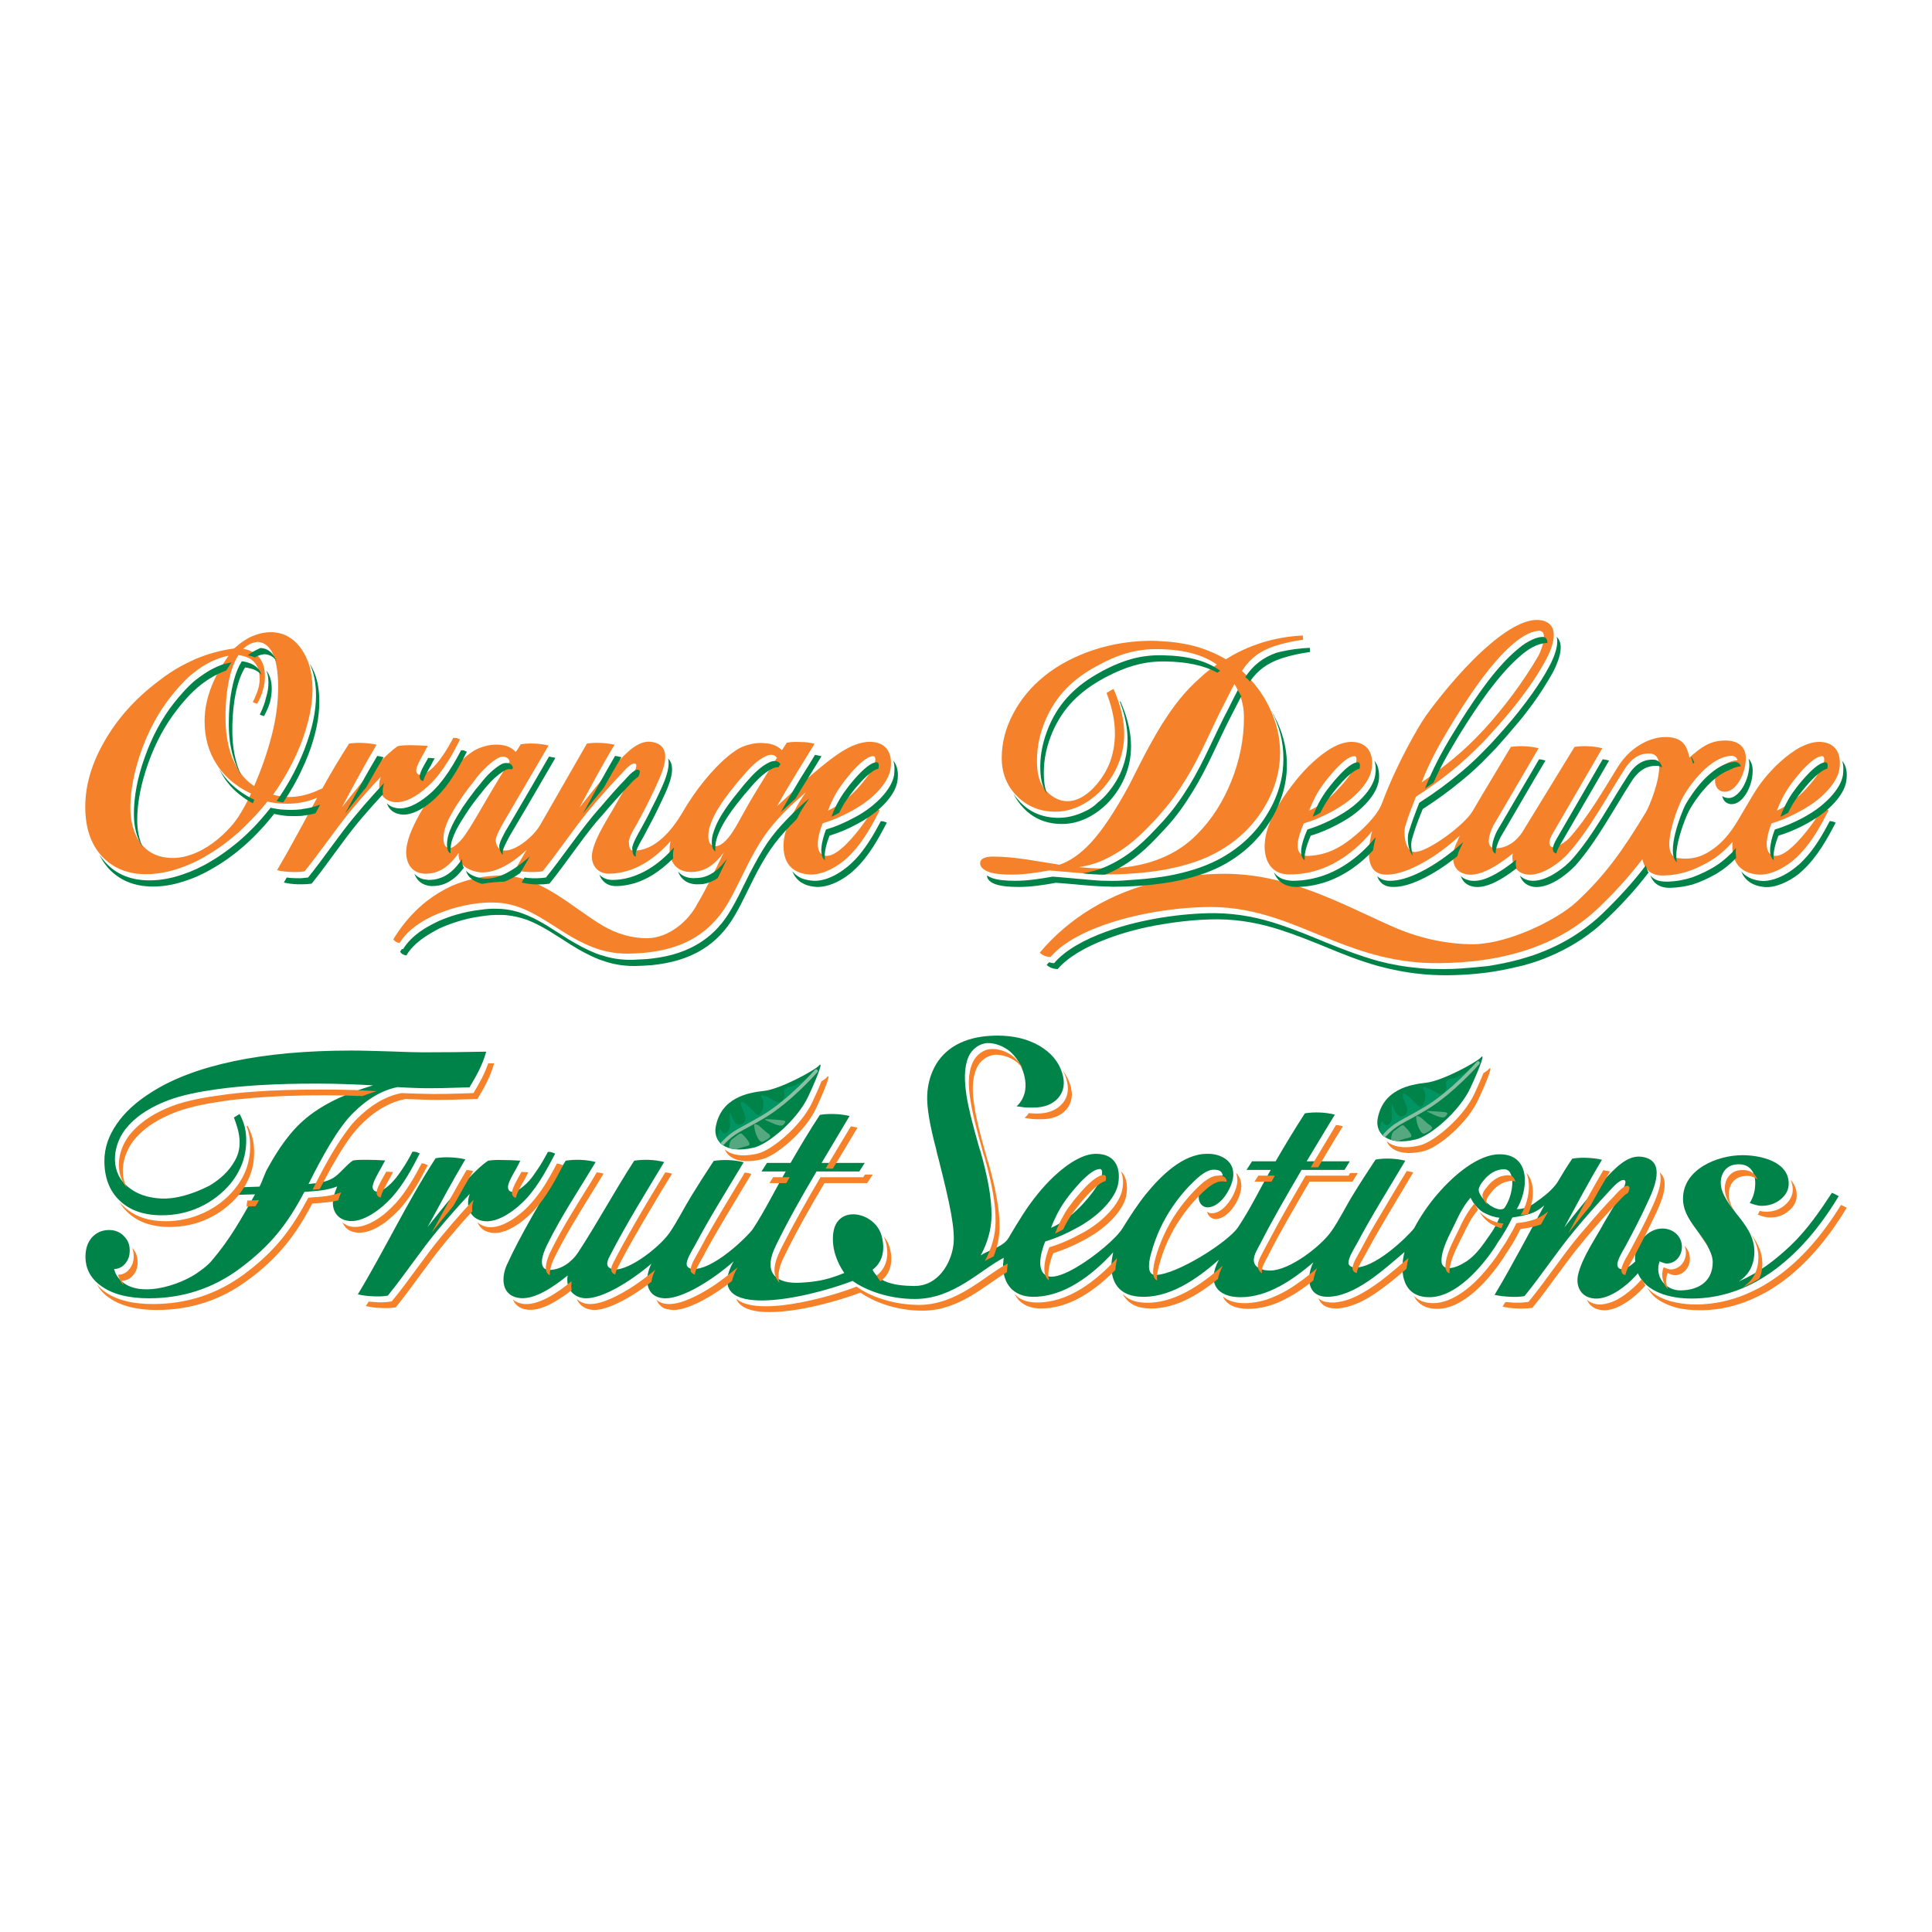
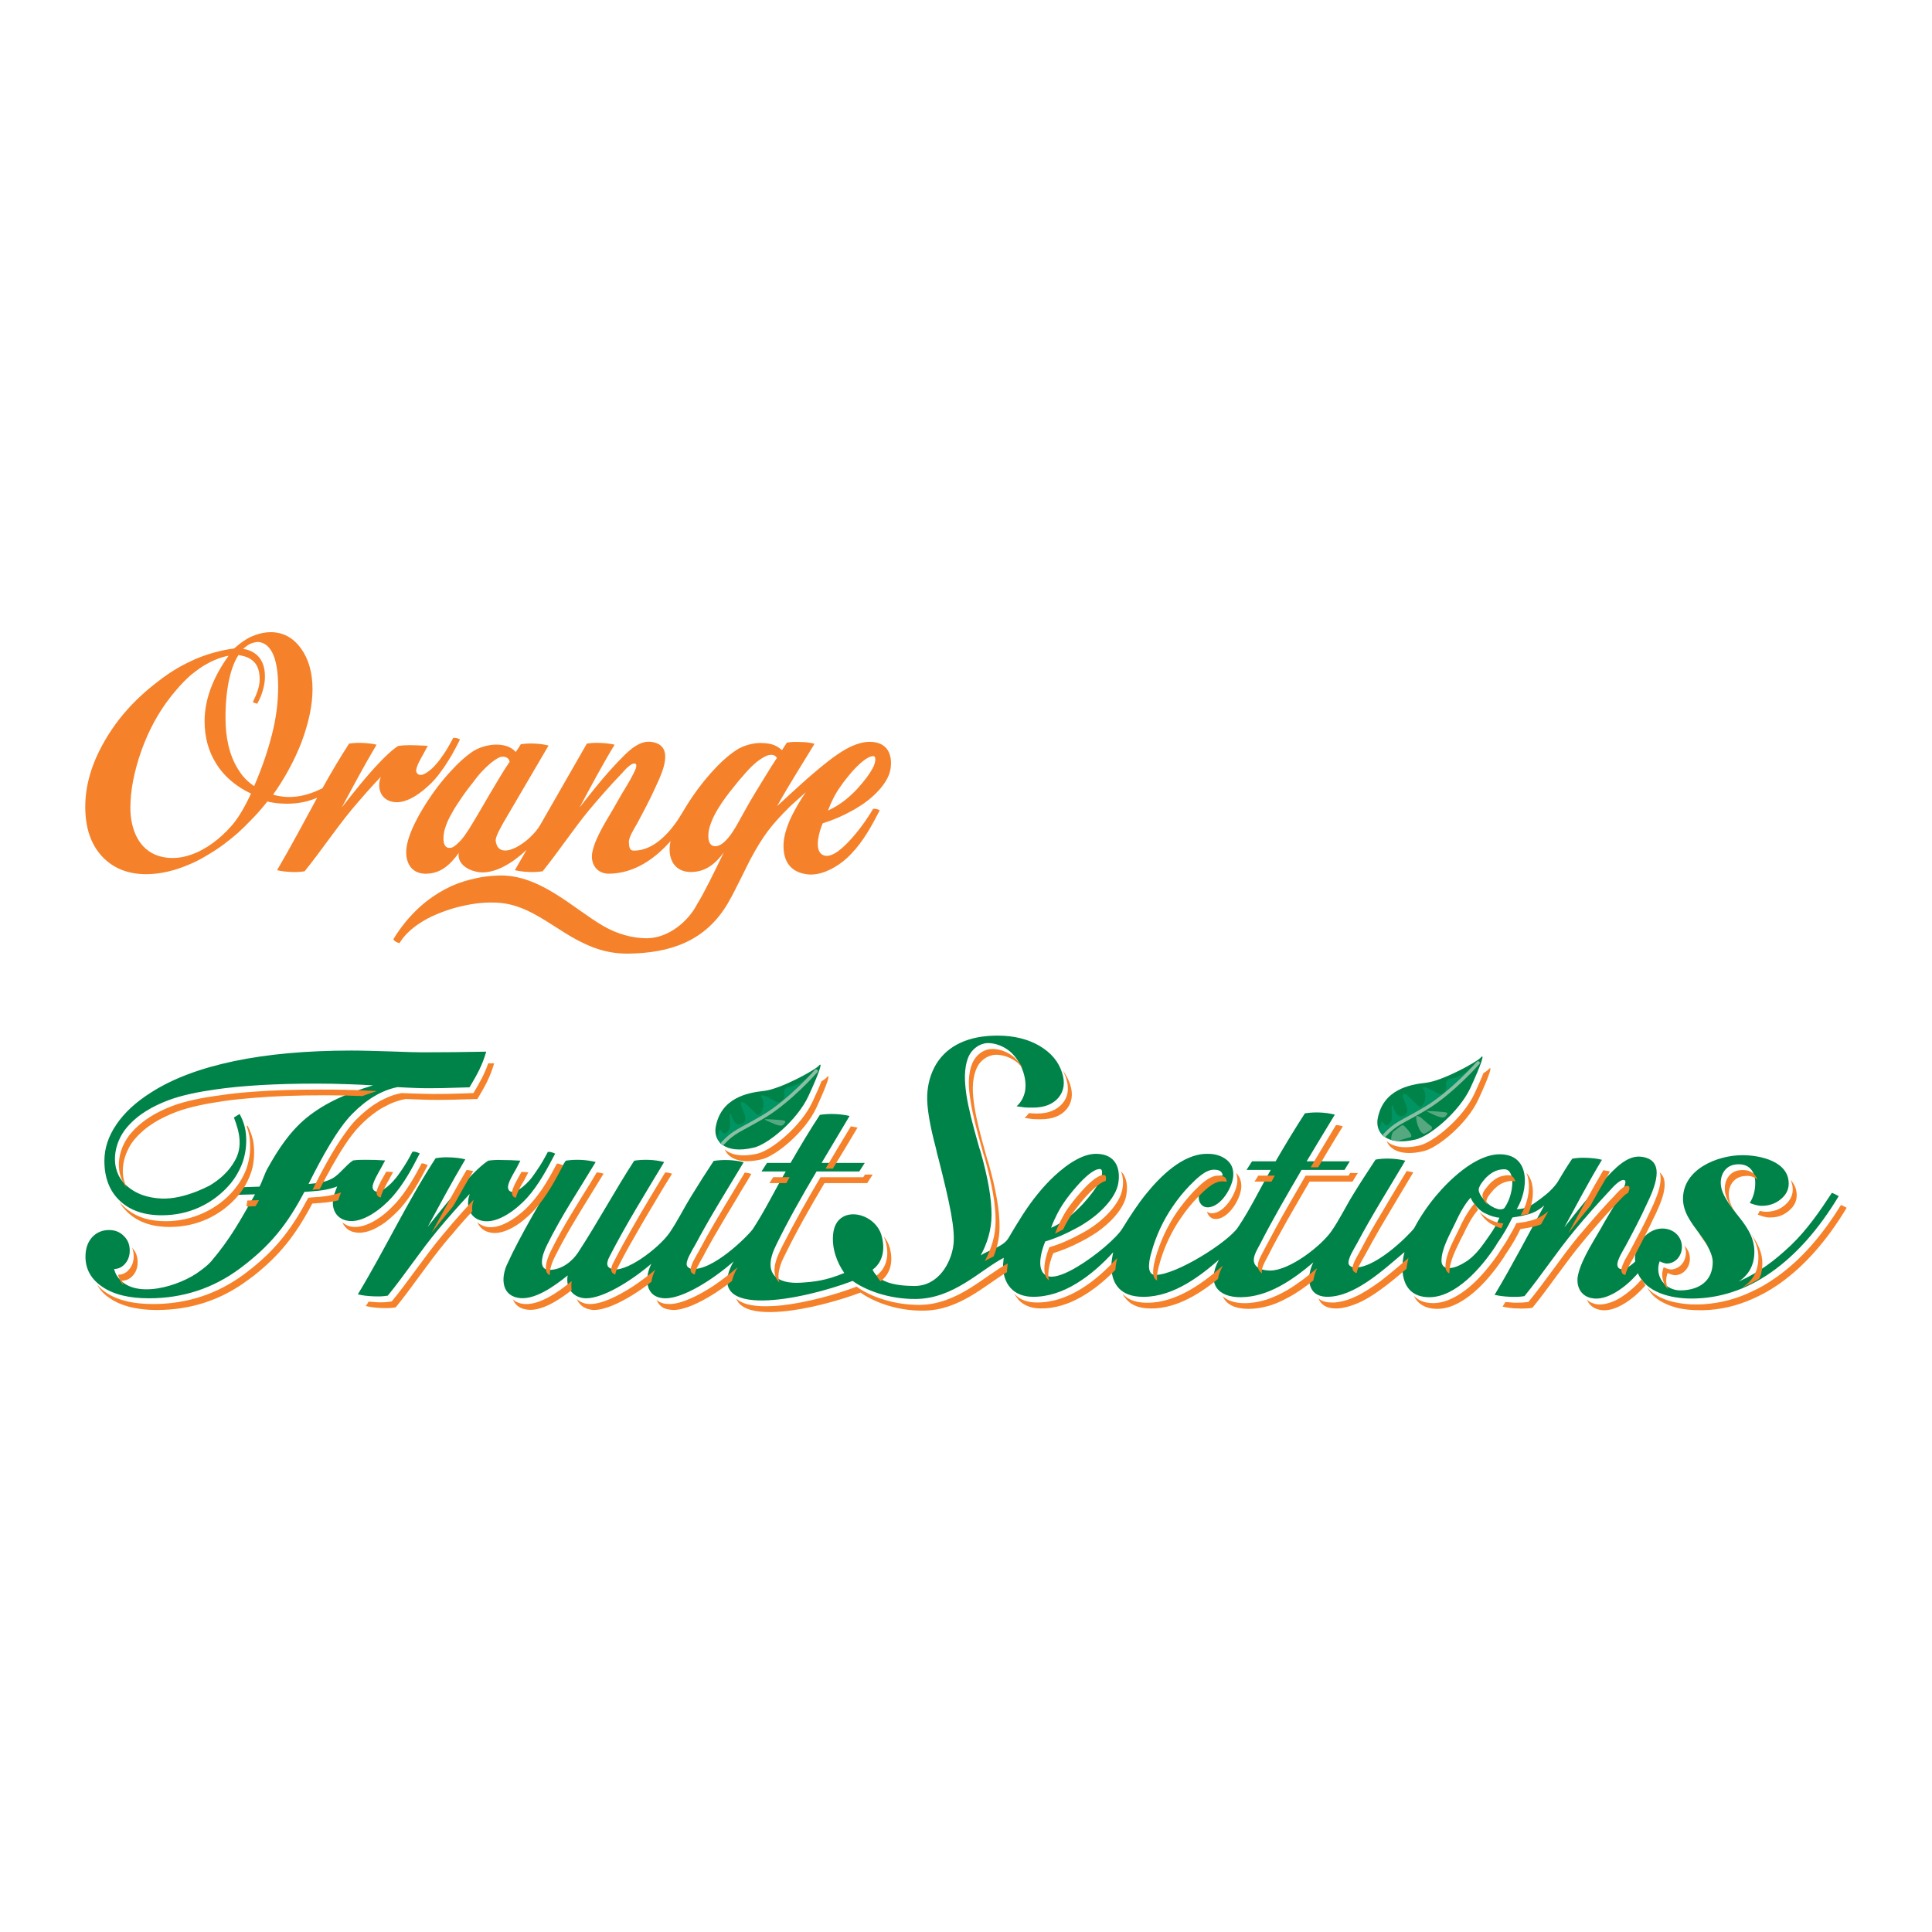
<svg xmlns="http://www.w3.org/2000/svg" version="1.0" id="Layer_1" x="0px" y="0px" width="192.756px" height="192.756px" viewBox="0 0 192.756 192.756" enable-background="new 0 0 192.756 192.756" xml:space="preserve">
  <g>
    <polygon fill-rule="evenodd" clip-rule="evenodd" fill="#FFFFFF" points="0,0 192.756,0 192.756,192.756 0,192.756 0,0  " />
    <path fill-rule="evenodd" clip-rule="evenodd" fill="#F5822A" d="M75.975,115.67c1.406-0.309,4.35-2.725,5.471-5.143   c1.098-2.373,1.472-3.537,1.032-3.031c-0.065,0.088-0.263,0.221-0.527,0.396c-0.198,0.525-0.505,1.207-0.901,2.064   c-1.121,2.395-4.065,4.811-5.471,5.141c-1.625,0.373-2.702,0.109-3.273-0.439C72.657,115.559,73.843,116.174,75.975,115.67   L75.975,115.67z" />
    <path fill-rule="evenodd" clip-rule="evenodd" fill="#F5822A" d="M142.017,114.855c1.406-0.307,4.351-2.725,5.471-5.141   c1.099-2.373,1.473-3.537,1.033-3.031c-0.066,0.088-0.264,0.219-0.527,0.395c-0.198,0.527-0.506,1.209-0.901,2.066   c-1.12,2.395-4.064,4.811-5.471,5.141c-1.625,0.373-2.702,0.109-3.273-0.439C138.699,114.746,139.886,115.361,142.017,114.855   L142.017,114.855z" />
    <path fill-rule="evenodd" clip-rule="evenodd" fill="#008348" d="M75.184,114.504c1.406-0.307,4.35-2.725,5.471-5.141   c1.099-2.373,1.472-3.537,1.033-3.031c-0.417,0.461-3.801,2.307-5.427,2.504c-1.67,0.176-4.328,0.682-4.855,3.604   C71.163,113.824,72.284,115.186,75.184,114.504L75.184,114.504z" />
-     <path fill-rule="evenodd" clip-rule="evenodd" fill="#56A881" d="M74.634,114.307c-0.264,0.066-0.812,0.221-1.23,0.352   c-0.308-0.021-0.483-0.088-0.659-0.131c0-0.309,0.088-0.748,0.308-0.879c0.417-0.264,0.791-0.703,0.966-0.527   C74.239,113.318,75.118,114.219,74.634,114.307L74.634,114.307z" />
-     <path fill-rule="evenodd" clip-rule="evenodd" fill="#56A881" d="M75.25,112.307c0,0.551,0.461,1.846,0.901,1.582   c0.352-0.197,0.989-0.461,0.527-0.768c-0.439-0.287-0.923-0.857-1.121-0.9C75.359,112.154,75.25,112.066,75.25,112.307   L75.25,112.307z" />
    <path fill-rule="evenodd" clip-rule="evenodd" fill="#56A881" d="M76.524,111.824c0.242,0.066,1.318,0.703,1.625,0.396   c0.308-0.33,0.308-0.396-0.197-0.463c-0.505-0.043-1.077-0.088-1.23-0.088S76.019,111.604,76.524,111.824L76.524,111.824z" />
    <path fill-rule="evenodd" clip-rule="evenodd" fill="#009463" d="M71.998,114.176c0.725-0.682,1.538-1.385,2.175-1.691   c1.538-0.727,5.625-3.363,6.943-5.273c0,0,0.813-0.967-0.417,0.154c-1.208,1.119-1.978,1.031-2.175,1.119   c-0.219,0.109-0.374,0.264-0.263,0.682c0.109,0.395-0.374,1.055-0.923,0.703c-0.571-0.352-1.735-0.967-1.318-0.309   c0.396,0.66-0.088,1.934-0.505,1.627c-0.396-0.309-1.538-1.691-1.604-1.121c-0.044,0.461,0.988,1.736,0.065,2.088   c-0.922,0.373-1.054-1.561-1.165-1.012c-0.088,0.572,0.286,1.539-0.395,1.912c-0.439,0.219-0.527-0.791-0.681-0.176   c-0.066,0.264-0.11,0.461-0.198,0.658C71.668,113.736,71.778,114,71.998,114.176L71.998,114.176z" />
    <path fill="none" stroke="#8BBFA3" stroke-width="0.346" stroke-linecap="round" stroke-linejoin="round" stroke-miterlimit="2.613" d="   M81.423,106.859c0,0-2.593,2.965-5.251,4.547c-2.461,1.451-2.9,1.428-4.064,2.658" />
    <path fill-rule="evenodd" clip-rule="evenodd" fill="#008348" d="M141.227,113.691c1.406-0.307,4.35-2.746,5.47-5.141   c1.099-2.373,1.473-3.537,1.033-3.031c-0.418,0.461-3.801,2.307-5.427,2.504c-1.67,0.176-4.328,0.682-4.855,3.604   C137.206,113.01,138.326,114.373,141.227,113.691L141.227,113.691z" />
    <path fill-rule="evenodd" clip-rule="evenodd" fill="#56A881" d="M141.292,111.494c0,0.551,0.461,1.846,0.9,1.582   c0.352-0.197,0.989-0.461,0.528-0.77c-0.44-0.285-0.924-0.855-1.121-0.9C141.402,111.34,141.292,111.254,141.292,111.494   L141.292,111.494z" />
    <path fill-rule="evenodd" clip-rule="evenodd" fill="#56A881" d="M142.566,110.99c0.242,0.088,1.318,0.725,1.626,0.416   c0.308-0.328,0.308-0.416-0.198-0.461c-0.505-0.043-1.076-0.088-1.23-0.088C142.61,110.857,142.061,110.791,142.566,110.99   L142.566,110.99z" />
    <path fill-rule="evenodd" clip-rule="evenodd" fill="#009463" d="M138.041,113.361c0.725-0.68,1.537-1.383,2.175-1.691   c1.537-0.725,5.624-3.361,6.942-5.271c0,0,0.812-0.967-0.418,0.152c-1.208,1.121-1.977,1.033-2.175,1.121   c-0.22,0.109-0.373,0.264-0.264,0.682c0.11,0.395-0.373,1.055-0.923,0.703c-0.57-0.352-1.735-0.967-1.318-0.309   c0.396,0.66-0.088,1.934-0.505,1.627c-0.396-0.309-1.538-1.693-1.604-1.121c-0.044,0.461,0.988,1.736,0.065,2.086   c-0.923,0.375-1.055-1.559-1.164-1.01c-0.088,0.572,0.285,1.537-0.396,1.912c-0.439,0.219-0.527-0.791-0.681-0.176   c-0.066,0.264-0.11,0.461-0.198,0.658C137.711,112.922,137.821,113.186,138.041,113.361L138.041,113.361z" />
    <path fill="none" stroke="#8BBFA3" stroke-width="0.346" stroke-linecap="round" stroke-linejoin="round" stroke-miterlimit="2.613" d="   M147.466,106.047c0,0-2.593,2.965-5.251,4.547c-2.461,1.451-2.9,1.428-4.064,2.658" />
    <path fill-rule="evenodd" clip-rule="evenodd" fill="#56A881" d="M140.677,113.473c-0.264,0.064-0.812,0.219-1.23,0.373   c-0.308-0.021-0.483-0.088-0.659-0.133c0-0.307,0.088-0.746,0.308-0.879c0.418-0.264,0.77-0.703,0.967-0.527   C140.281,112.506,141.139,113.385,140.677,113.473L140.677,113.473z" />
    <path fill-rule="evenodd" clip-rule="evenodd" fill="#F5822A" d="M18.875,67.496c-0.654,0.592-1.272,1.297-1.89,2.08   c-1.186,1.516-2.153,3.295-2.878,5.317c-0.725,2.065-1.099,3.955-1.099,5.712c0,1.977,0.747,4.174,2.878,4.811   c1.055,0.308,2.131,0.22,3.142-0.132c1.56-0.527,2.966-1.648,3.999-2.812c0.264-0.286,0.505-0.615,0.747-0.967   c0.461-0.703,0.879-1.494,1.274-2.329c-0.461-0.22-0.901-0.461-1.274-0.725c-0.901-0.615-1.626-1.34-2.175-2.219   c-0.791-1.23-1.187-2.658-1.187-4.284c0-1.165,0.242-2.329,0.703-3.493c0.396-1.01,0.967-2.021,1.692-3.032   c-0.879,0.154-1.78,0.571-2.439,0.967c-0.398,0.239-0.814,0.55-1.216,0.868C19.051,67.337,18.969,67.41,18.875,67.496   L18.875,67.496z M84.96,79.265c0.22-0.198,0.417-0.396,0.593-0.593c0.615-0.681,1.208-1.406,1.625-2.241   c0.132-0.308,0.286-0.988-0.044-0.988c-0.571-0.022-1.45,0.791-2.175,1.604c-0.483,0.571-0.923,1.143-1.121,1.45   c-0.483,0.659-0.944,1.582-1.23,2.373C83.466,80.473,84.279,79.923,84.96,79.265L84.96,79.265z M84.96,74.453   c0.615-0.264,1.252-0.461,1.911-0.439c1.67,0.044,2.197,1.274,1.978,2.702c-0.22,1.494-1.934,3.032-3.142,3.757   c-0.241,0.153-0.483,0.308-0.747,0.439c-0.901,0.505-1.889,0.923-2.878,1.23c-0.308,0.703-0.879,2.548-0.088,3.098   c0.769,0.527,1.933-0.417,2.966-1.582c1.033-1.143,1.911-2.527,2.153-2.966c0.242-0.022,0.461,0.044,0.659,0.153   c-0.769,1.494-1.626,3.076-2.812,4.307c-0.264,0.285-0.571,0.571-0.879,0.812c-0.922,0.725-2.263,1.406-3.471,1.274   c-1.692-0.176-2.482-1.252-2.438-2.966c0.021-0.659,0.176-1.34,0.593-2.373c0.505-1.12,1.077-2.065,1.626-2.856   c-0.791,0.703-1.428,1.296-1.582,1.428c-1.824,1.823-2.636,2.834-3.933,5.25c-0.264,0.527-0.527,1.033-0.769,1.538   c-0.505,0.989-0.945,1.934-1.472,2.834c-2.241,3.823-5.756,5.009-10.04,5.053c-0.657,0-1.279-0.064-1.869-0.181   c-1.077-0.213-2.067-0.617-3.036-1.124c-0.868-0.454-1.687-0.989-2.511-1.516c-1.839-1.176-3.65-2.276-5.942-2.276   c-0.527-0.022-1.099,0.022-1.692,0.088c-0.812,0.11-1.647,0.286-2.46,0.527c-0.901,0.286-1.758,0.615-2.527,1.033   c-1.098,0.615-2.043,1.362-2.614,2.263c-0.022,0.044-0.044,0.088-0.066,0.11l0,0v0.022c-0.286-0.044-0.483-0.154-0.637-0.373   c0.176-0.308,0.374-0.594,0.571-0.879c0.791-1.12,1.714-2.109,2.746-2.922c0.791-0.615,1.626-1.12,2.527-1.538   c0.769-0.33,1.604-0.593,2.46-0.769c0.769-0.176,1.56-0.242,2.395-0.264c4.021-0.022,7.25,3.295,10.238,5.031   c1.318,0.769,2.878,1.252,4.438,1.23c2.087-0.044,4.065-1.669,4.965-3.449c0.638-1.011,1.67-3.12,2.637-5.119   c-0.813,1.099-1.824,2.021-3.427,1.956c-1.67-0.066-2.197-1.56-1.912-2.966c0-0.044,0.022-0.066,0.022-0.11   c-1.494,1.691-3.559,3.229-6.152,3.251c-1.208,0-1.889-0.989-1.648-2.175c0.33-1.604,1.648-3.471,2.439-4.921   c0.571-1.054,1.428-2.285,1.89-3.383c0.044-0.154,0.11-0.417-0.022-0.483c-0.374-0.219-1.143,0.703-1.34,0.923   c-1.143,1.187-2.241,2.439-3.295,3.691c-1.626,1.977-3.032,4.13-4.636,6.107c-0.879,0.132-1.912,0.088-2.768-0.11l1.164-2.021   c-1.362,1.274-2.988,2.285-4.482,2.241c-0.154,0-0.33-0.022-0.505-0.066c-0.988-0.198-1.933-0.857-1.779-1.89   c-0.198,0.308-0.439,0.593-0.681,0.857c-0.659,0.703-1.45,1.208-2.527,1.23c-0.065,0-0.132,0-0.197,0   c-1.604-0.066-2.065-1.56-1.736-2.988c0.242-1.142,0.989-2.636,1.933-4.108c0.747-1.164,1.626-2.307,2.527-3.251   c0.659-0.725,1.34-1.34,1.977-1.779c0.154-0.11,0.308-0.198,0.483-0.286c0.681-0.33,1.472-0.505,2.241-0.461   c0.725,0.066,1.208,0.242,1.669,0.725c0.176-0.242,0.352-0.505,0.505-0.769c0.461-0.066,0.879-0.088,1.34-0.066   c0.483,0.022,0.945,0.066,1.428,0.198l-4.504,7.689c-0.198,0.374-0.813,1.384-0.769,1.823c0.286,2.219,3.471,0.132,4.46-1.625   l4.636-8.085c0.461-0.066,0.879-0.088,1.34-0.066c0.461,0.022,0.944,0.066,1.428,0.176c-1.252,2.065-2.373,4.174-3.493,6.262   c1.208-1.538,2.417-3.076,3.779-4.504c0.835-0.857,2-2.197,3.339-2.043c2.439,0.308,1.143,3.032,0.527,4.372   c-0.593,1.319-1.274,2.615-1.955,3.867c-0.22,0.374-0.835,1.362-0.769,1.801c0.022,0.286,0,0.813,0.461,0.813   c2.115,0.042,3.831-2.032,4.824-3.71c0.169-0.286,0.338-0.572,0.514-0.854c1.353-2.17,3.249-4.36,4.834-5.41   c0.219-0.154,0.461-0.286,0.725-0.396c0.659-0.264,1.406-0.417,2.109-0.352c0.769,0.044,1.274,0.22,1.801,0.703   c0.154-0.242,0.33-0.505,0.483-0.747c0.461-0.088,0.879-0.088,1.34-0.066c0.483,0,0.945,0.044,1.428,0.176   c-1.165,1.933-2.395,3.823-3.735,6.218c1.648-1.516,3.274-3.054,5.097-4.482C83.312,75.419,84.104,74.849,84.96,74.453   L84.96,74.453z M74.308,80.889c0.655-1.205,1.39-2.361,2.106-3.536c0.352-0.593,0.725-1.165,1.099-1.735   c-0.176-0.308-0.549-0.396-1.011-0.22c-0.923,0.396-1.736,1.252-2.395,2.043c-0.176,0.176-0.308,0.352-0.461,0.527   c-1.076,1.318-2.395,2.944-2.856,4.592c-0.132,0.417-0.308,1.669,0.396,1.845c1.039,0.255,2.129-1.691,2.696-2.755   C74.021,81.389,74.167,81.148,74.308,80.889L74.308,80.889z M47.797,81.05c0.685-1.178,1.372-2.367,2.077-3.521   c0.308-0.527,0.637-1.033,0.967-1.516c-0.022-0.175-0.088-0.307-0.264-0.417c-0.242-0.132-0.55-0.132-0.769-0.021   c-0.439,0.197-0.901,0.593-1.23,0.901c-0.374,0.351-0.725,0.725-1.033,1.12c-0.153,0.198-0.285,0.374-0.417,0.549   c-0.462,0.571-0.901,1.165-1.296,1.779c-0.264,0.374-0.527,0.791-0.747,1.208c-0.308,0.505-0.549,1.055-0.703,1.582   c-0.132,0.439-0.33,1.691,0.308,1.867c0.132,0.022,0.264,0.022,0.396-0.021c0.308-0.11,0.593-0.439,0.813-0.637   c0.374-0.396,0.637-0.813,0.923-1.252C47.154,82.123,47.479,81.597,47.797,81.05L47.797,81.05z M45.084,75.31   c0.286-0.505,0.549-1.011,0.813-1.538c-0.11-0.044-0.198-0.088-0.308-0.132c-0.132-0.022-0.242-0.022-0.374-0.022   c-0.044,0.088-0.088,0.176-0.132,0.264c-0.286,0.505-0.549,0.989-0.879,1.45c-0.22,0.33-0.461,0.66-0.725,0.945   c-0.219,0.264-0.571,0.593-0.923,0.813c-0.109,0.066-0.22,0.132-0.329,0.176c-0.308,0.11-0.637,0.044-0.703-0.33   c-0.044-0.439,0.571-1.45,0.769-1.801c0.088-0.176,0.176-0.33,0.264-0.505c0.044-0.066,0.088-0.132,0.132-0.198   c-0.044-0.022-0.088-0.022-0.132-0.022c-0.549-0.044-1.076-0.044-1.625-0.066c-0.417,0-0.835,0.022-1.23,0.088   c-0.659,0.439-1.362,1.143-1.823,1.625c-1.362,1.428-2.571,2.966-3.779,4.504c1.12-2.087,2.241-4.197,3.471-6.262   c-0.461-0.11-0.945-0.154-1.406-0.176s-0.879,0-1.34,0.066c-0.944,1.472-1.823,2.944-2.658,4.46   c-1.648,0.812-3.229,1.12-4.921,0.637c1.187-1.67,2.131-3.428,2.834-5.229c0.725-1.956,1.099-3.713,1.099-5.295   c0-1.67-0.396-3.032-1.165-4.086c-0.791-1.077-1.801-1.604-3.01-1.604c-0.508,0-1.001,0.098-1.493,0.271   c-0.222,0.078-0.44,0.162-0.647,0.271c-0.376,0.2-0.731,0.444-1.089,0.732c-0.132,0.11-0.286,0.242-0.417,0.352   c-1.318,0.176-2.615,0.527-3.911,1.077c-0.132,0.066-0.286,0.132-0.417,0.198c-1.143,0.527-2.241,1.208-3.296,2.043   c-2.263,1.714-4.02,3.691-5.294,5.91c-1.274,2.197-1.934,4.394-1.934,6.569c0,2.087,0.549,3.713,1.648,4.921   c1.098,1.187,2.57,1.802,4.416,1.802c1.45,0,2.922-0.352,4.46-1.033c0.571-0.242,1.143-0.549,1.713-0.901   c1.055-0.615,2.065-1.362,3.032-2.219c0.461-0.417,0.9-0.857,1.34-1.318c0.549-0.549,1.054-1.142,1.56-1.78   c0.33,0.088,0.681,0.132,0.989,0.176c0.33,0.022,0.659,0.044,0.989,0.044c0.968,0,1.915-0.161,2.804-0.522   c0.042-0.017,0.139-0.049,0.184-0.071c-1.318,2.417-2.593,4.834-3.999,7.229c0.461,0.11,0.945,0.154,1.406,0.176   c0.462,0.022,0.879,0,1.34-0.066c1.604-1.978,3.032-4.13,4.658-6.107c0.945-1.121,1.934-2.263,2.944-3.318   c-0.044,0.11-0.065,0.242-0.109,0.374c-0.198,0.967,0.22,1.889,1.252,2.109c1.121,0.264,2.461-0.549,3.427-1.428   c0.286-0.242,0.549-0.505,0.769-0.747C43.986,77.067,44.557,76.21,45.084,75.31L45.084,75.31z M25.114,78.254   c0.088,0.066,0.176,0.131,0.241,0.176c0.791-1.824,1.362-3.515,1.758-5.075c0.439-1.67,0.637-3.295,0.637-4.812   c0-1.538-0.198-2.68-0.593-3.449c-0.324-0.607-0.742-0.954-1.321-1.039c-0.127-0.019-0.214-0.002-0.34,0.021   c-0.292,0.055-0.525,0.135-0.775,0.296c-0.161,0.104-0.312,0.233-0.463,0.37c0.552,0.074,1.076,0.307,1.472,0.703   c0.483,0.505,0.703,1.187,0.703,2.043c0,0.461-0.066,0.9-0.198,1.34c-0.11,0.439-0.308,0.901-0.571,1.384   c-0.176-0.044-0.285-0.087-0.439-0.153c0.33-0.725,0.681-1.45,0.681-2.263c0-0.901-0.22-1.538-0.791-1.956   c-0.242-0.198-0.572-0.33-0.967-0.417c-0.132-0.044-0.232-0.042-0.364-0.065l-0.009-0.001v0.001v0.001v0.001v0.002v0.001v0.002   v0.002v0.002v0.002v0.002v0.001v0.001v0.001v0.001l0,0c-1.121,1.757-1.296,4.768-1.274,6.305c0,1.758,0.33,3.625,1.274,5.097   C24.125,77.353,24.564,77.858,25.114,78.254L25.114,78.254z" />
-     <path fill-rule="evenodd" clip-rule="evenodd" fill="#008348" d="M18.237,87.965c-1.011,0.33-2.021,0.483-2.988,0.483   c-1.845,0-3.317-0.615-4.416-1.801c-0.374-0.417-0.681-0.879-0.923-1.384c0.176,0.264,0.374,0.527,0.593,0.769   c1.077,1.187,2.548,1.802,4.416,1.802c1.077,0,2.175-0.198,3.317-0.593c0.922-0.308,1.89-0.747,2.856-1.34   c0.637-0.374,1.274-0.813,1.868-1.274c1.077-0.812,2.087-1.757,3.054-2.856c0.33-0.374,0.659-0.769,0.989-1.187   c0.352,0.088,0.681,0.132,1.011,0.176c0.33,0.022,0.659,0.044,0.967,0.044c0.396,0,0.769-0.021,1.142-0.065   c0.022-0.022,0.044-0.022,0.044-0.022c0.593-0.065,1.187-0.22,1.78-0.439c-0.154,0.286-0.308,0.571-0.461,0.857   c-0.439,0.132-0.879,0.198-1.362,0.264c-0.264,0.022-0.527,0.022-0.791,0.022c-0.33,0-0.659,0-0.989-0.044   c-0.308-0.044-0.637-0.088-0.989-0.176c-0.439,0.549-0.879,1.077-1.34,1.56c-0.967,1.055-1.977,1.956-3.054,2.746   c-0.505,0.374-1.011,0.703-1.538,1.011C20.346,87.174,19.27,87.657,18.237,87.965L18.237,87.965z M87.641,76.694   c-0.681,0.132-1.625,1.143-2.329,1.978c-0.352,0.439-0.637,0.834-0.791,1.054c-0.286,0.396-0.549,0.857-0.791,1.362   c-0.264,0.154-0.505,0.286-0.769,0.396c0.264-0.791,0.748-1.714,1.208-2.373c0.22-0.308,0.637-0.879,1.143-1.45   c0.725-0.813,1.582-1.626,2.153-1.604C87.707,76.057,87.707,76.386,87.641,76.694L87.641,76.694z M85.312,85.768   c1.054-1.121,1.867-2.504,2.571-3.845c0.219,0,0.395,0.066,0.593,0.154c-0.857,1.647-1.801,3.361-3.164,4.636   c-0.176,0.176-0.352,0.33-0.549,0.483c-0.747,0.593-1.802,1.164-2.812,1.274c-0.22,0.021-0.439,0.044-0.659,0   c-0.571-0.044-1.033-0.22-1.406-0.461c-0.374-0.264-0.659-0.637-0.835-1.077c0.22,0.264,0.505,0.483,0.835,0.659   c0.308,0.132,0.659,0.22,1.054,0.264c0.33,0.044,0.66,0.022,1.011-0.044c0.901-0.176,1.802-0.703,2.46-1.23   C84.741,86.339,85.026,86.053,85.312,85.768L85.312,85.768z M85.312,82.318c0.374-0.198,0.747-0.396,1.077-0.615   c1.208-0.725,2.922-2.263,3.142-3.757c0.132-0.813,0.022-1.56-0.417-2.065c0.154,0.439,0.154,0.922,0.088,1.45   c-0.242,1.494-1.956,3.032-3.142,3.757c-0.242,0.154-0.483,0.308-0.747,0.439c-0.923,0.505-1.912,0.945-2.9,1.23   c-0.154,0.395-0.417,1.165-0.461,1.846c-0.022,0.153-0.022,0.285,0,0.417c0.021,0.352,0.132,0.637,0.352,0.813   c-0.132-0.791,0.241-1.934,0.461-2.461C83.62,83.109,84.499,82.758,85.312,82.318L85.312,82.318z M81.951,75.442v0.021   c-0.659,1.099-1.34,2.175-2.065,3.34c-0.154,0.286-0.33,0.549-0.505,0.857c-0.505,0.461-0.988,0.922-1.494,1.384   c0.703-1.252,1.362-2.351,2-3.427c0.505-0.791,0.967-1.538,1.428-2.307C81.533,75.354,81.731,75.398,81.951,75.442L81.951,75.442z    M79.885,80.407c0.242-0.22,0.527-0.483,0.857-0.747c-0.286,0.395-0.571,0.834-0.857,1.296c-0.132,0.242-0.264,0.505-0.396,0.769   c-1.824,1.823-2.636,2.834-3.933,5.229c-0.396,0.769-0.769,1.516-1.121,2.241c-0.352,0.725-0.725,1.45-1.12,2.131   c-0.879,1.516-1.956,2.614-3.208,3.383c-1.472,0.923-3.164,1.384-5.053,1.582c-0.505,0.044-1.055,0.065-1.604,0.088   c-0.066,0-0.11,0-0.176,0c-1.187,0-2.219-0.198-3.186-0.549c-0.088-0.022-0.176-0.066-0.264-0.088l0,0   c-1.01-0.396-1.933-0.901-2.812-1.45l0,0c-1.472-0.922-2.856-1.911-4.394-2.504c-0.681-0.242-1.384-0.417-2.131-0.483   c-0.176-0.022-0.374-0.022-0.571-0.022c-0.637-0.022-1.34,0.044-2.021,0.154c-0.769,0.11-1.56,0.286-2.307,0.527   c-0.615,0.198-1.208,0.417-1.78,0.681c-0.417,0.22-0.812,0.439-1.186,0.681c-0.835,0.527-1.538,1.142-2,1.867   c-0.022,0.044-0.044,0.088-0.066,0.132l0,0l0,0c-0.286-0.044-0.483-0.132-0.637-0.374c0.066-0.088,0.11-0.176,0.176-0.264   c0.044,0,0.066,0,0.11,0.022l0,0l0,0c0.022-0.044,0.066-0.088,0.088-0.132c0.527-0.812,1.34-1.516,2.329-2.087   c0.374-0.22,0.769-0.417,1.186-0.615c0.571-0.242,1.165-0.461,1.78-0.637c0.769-0.22,1.538-0.374,2.307-0.461   c0.571-0.088,1.143-0.132,1.692-0.11c0.308,0,0.615,0.022,0.901,0.066c0.747,0.088,1.45,0.308,2.131,0.593   c1.406,0.593,2.681,1.494,4.042,2.351l0,0c0.901,0.549,1.824,1.054,2.812,1.45l0,0c0.198,0.066,0.395,0.154,0.615,0.198   c0.857,0.286,1.802,0.439,2.834,0.439c0.176,0,0.352,0,0.527-0.022c0.549-0.022,1.099-0.044,1.604-0.11   c1.889-0.22,3.581-0.747,5.053-1.758c1.099-0.747,2.065-1.779,2.856-3.164c0.527-0.901,0.989-1.845,1.472-2.834   c0.242-0.505,0.505-1.011,0.791-1.538c1.296-2.417,2.109-3.427,3.933-5.251C79.248,81,79.512,80.758,79.885,80.407L79.885,80.407z    M74.437,78.056c0.681-0.791,1.494-1.648,2.417-2.043c0.461-0.175,0.812-0.087,1.011,0.22c-0.066,0.11-0.132,0.198-0.198,0.308   c-0.153,0-0.307,0.022-0.483,0.088c-1.077,0.461-2,1.56-2.747,2.461c-0.022,0.022-0.066,0.066-0.11,0.11   c-1.077,1.318-2.395,2.944-2.856,4.592c-0.066,0.242-0.154,0.747-0.088,1.164c-0.527-0.308-0.374-1.384-0.242-1.779   c0.461-1.648,1.78-3.274,2.856-4.592C74.129,78.408,74.283,78.232,74.437,78.056L74.437,78.056z M70.108,88.207   c0.571-0.088,1.055-0.308,1.494-0.593c0.308-0.637,0.637-1.296,0.944-1.956c-0.615,0.857-1.384,1.604-2.438,1.868   c-0.308,0.065-0.637,0.088-0.989,0.088c-0.659-0.022-1.165-0.286-1.472-0.681c0.242,0.725,0.835,1.252,1.823,1.296   C69.691,88.228,69.889,88.228,70.108,88.207L70.108,88.207z M65.056,86.493c0.834-0.549,1.56-1.23,2.197-1.956   c-0.022,0.044-0.022,0.066-0.022,0.11c-0.088,0.33-0.11,0.659-0.066,0.989c-0.615,0.615-1.318,1.208-2.109,1.692   c-0.505,0.307-1.033,0.549-1.604,0.747c-0.637,0.197-1.296,0.329-2.021,0.329c-0.593,0-1.054-0.241-1.34-0.615   c-0.132-0.154-0.22-0.33-0.285-0.527c0.088,0.088,0.176,0.176,0.285,0.242c0.264,0.175,0.593,0.286,0.989,0.286   c0.857,0,1.648-0.176,2.373-0.461C64.023,87.108,64.572,86.822,65.056,86.493L65.056,86.493z M65.056,80.561   c0.264-0.506,0.527-1.033,0.769-1.56c0.396-0.857,1.077-2.329,0.835-3.318c0.923,0.879,0,2.856-0.505,3.933   c-0.352,0.747-0.703,1.494-1.098,2.241c-0.286,0.549-0.572,1.099-0.857,1.626c-0.176,0.308-0.615,1.033-0.747,1.516   c-0.022,0.11-0.044,0.22-0.022,0.286c0,0.066,0,0.11,0,0.176c-0.33-0.066-0.308-0.527-0.352-0.791   c-0.022-0.241,0.176-0.681,0.374-1.077c0.154-0.308,0.308-0.571,0.396-0.725C64.264,82.121,64.682,81.352,65.056,80.561   L65.056,80.561z M63.452,76.826c0.11-0.044,0.22-0.044,0.286,0c0.154,0.066,0.088,0.33,0.022,0.483   c-0.022,0.066-0.044,0.132-0.088,0.198c-0.066,0.044-0.132,0.088-0.22,0.154c-0.308,0.242-0.593,0.571-0.703,0.703   c-0.901,0.945-1.802,1.955-2.659,2.966c-0.22,0.242-0.417,0.483-0.637,0.725c-1.626,1.978-3.032,4.13-4.636,6.108   c-0.703,0.109-1.494,0.109-2.197,0c-0.198-0.044-0.396-0.066-0.571-0.11l0.286-0.505c0.087,0.022,0.175,0.022,0.285,0.043   c0.615,0.066,1.274,0.044,1.846-0.043c1.604-1.978,3.032-4.131,4.658-6.108c0.308-0.373,0.637-0.747,0.966-1.121   c0.747-0.878,1.516-1.757,2.307-2.57C62.551,77.573,63.056,76.979,63.452,76.826L63.452,76.826z M60.09,78.781   c0.044-0.066,0.11-0.132,0.154-0.198c0.571-1.011,1.142-2.043,1.757-3.032c-0.22-0.066-0.439-0.11-0.637-0.132   c-0.439,0.747-0.857,1.494-1.274,2.241c-0.659,1.165-1.296,2.351-1.933,3.515C58.794,80.385,59.431,79.572,60.09,78.781   L60.09,78.781z M52.62,85.658c0.088-0.088,0.176-0.154,0.242-0.242l-0.242,0.461l-0.725,1.23c-0.461,0.33-0.923,0.593-1.406,0.791   c-0.066,0.022-0.11,0.044-0.176,0.066c-0.022,0-0.022,0-0.022,0c-0.769,0.022-1.494,0.088-2.197,0.219   c-0.066-0.021-0.154-0.044-0.198-0.065c-0.681-0.198-1.252-0.637-1.406-1.252c0.33,0.374,0.857,0.615,1.406,0.725   c0.154,0.044,0.33,0.066,0.505,0.066c0.681,0.021,1.384-0.176,2.087-0.527C51.214,86.756,51.939,86.251,52.62,85.658L52.62,85.658z    M52.62,79.199l2.153-3.713c0.22,0.044,0.439,0.066,0.637,0.132l-2.79,4.789l-1.713,2.9c-0.088,0.176-0.264,0.461-0.417,0.791   c-0.198,0.374-0.374,0.791-0.33,1.033c0,0.066,0,0.11,0.022,0.154c-0.198-0.131-0.33-0.396-0.374-0.769   c-0.044-0.396,0.439-1.231,0.681-1.692c0.022-0.044,0.066-0.088,0.088-0.132L52.62,79.199L52.62,79.199z M50.489,76.123   c0.154,0,0.308,0.022,0.417,0.088c0.176,0.11,0.242,0.242,0.264,0.417c-0.022,0.044-0.066,0.088-0.088,0.132   c-0.198-0.044-0.417-0.044-0.593,0.044c-0.418,0.198-0.901,0.593-1.23,0.901c-0.505,0.483-0.945,1.011-1.362,1.56   c-0.044,0.044-0.066,0.066-0.088,0.11c-0.461,0.571-0.9,1.164-1.296,1.779c-0.308,0.461-0.637,0.989-0.922,1.516   c-0.22,0.417-0.396,0.857-0.527,1.274c-0.066,0.264-0.154,0.791-0.11,1.209c-0.527-0.264-0.352-1.406-0.22-1.824   c0.176-0.637,0.505-1.274,0.857-1.868c0.198-0.33,0.395-0.637,0.571-0.923c0.417-0.615,0.857-1.208,1.296-1.779   c0.154-0.176,0.286-0.352,0.439-0.527c0.308-0.396,0.637-0.791,1.011-1.143c0.33-0.308,0.813-0.703,1.23-0.901   C50.248,76.145,50.379,76.123,50.489,76.123L50.489,76.123z M45.59,86.383c0.176-0.22,0.352-0.439,0.527-0.681   c-0.044,0.33,0.022,0.615,0.154,0.879c-0.22,0.286-0.439,0.549-0.681,0.791c-0.505,0.461-1.077,0.835-1.78,0.967   c-0.242,0.044-0.483,0.065-0.769,0.065c-0.154-0.021-0.286-0.021-0.417-0.065c-0.659-0.154-1.077-0.593-1.274-1.165   c0.286,0.33,0.703,0.571,1.274,0.593c0.021,0.022,0.044,0.022,0.087,0.022c0.396,0,0.769-0.044,1.099-0.154   C44.535,87.416,45.106,86.954,45.59,86.383L45.59,86.383z M45.59,75.618c0.132-0.264,0.286-0.506,0.417-0.769   c0.088,0,0.176,0,0.264,0.022c0.109,0.044,0.22,0.088,0.307,0.132c-0.307,0.615-0.637,1.23-0.988,1.823   c-0.461,0.791-0.989,1.56-1.582,2.219c-0.066,0.066-0.132,0.154-0.198,0.22c-0.33,0.352-0.747,0.725-1.186,1.054   c-0.879,0.637-1.912,1.121-2.812,0.901c-0.637-0.132-1.055-0.549-1.208-1.077c0.198,0.22,0.505,0.396,0.857,0.462   c1.033,0.241,2.219-0.418,3.164-1.187c0.395-0.307,0.747-0.659,1.032-0.988c0.066-0.044,0.11-0.11,0.154-0.176   C44.491,77.463,45.062,76.562,45.59,75.618L45.59,75.618z M42.624,75.793c0-0.022,0.021-0.044,0.021-0.044   c0.022-0.044,0.044-0.088,0.066-0.132c0.22,0,0.439,0.021,0.659,0.044c-0.132,0.22-0.264,0.461-0.373,0.703   c-0.088,0.132-0.242,0.396-0.374,0.659c-0.176,0.308-0.33,0.637-0.396,0.901c-0.176-0.022-0.33-0.132-0.352-0.374   C41.811,77.133,42.404,76.188,42.624,75.793L42.624,75.793z M36.34,80.319c0.659-0.747,1.318-1.494,1.978-2.197   c-0.022,0.132-0.066,0.242-0.088,0.374c-0.044,0.242-0.066,0.505-0.022,0.747c-0.637,0.681-1.252,1.384-1.867,2.087   c-0.198,0.242-0.417,0.483-0.615,0.725c-1.625,1.978-3.032,4.13-4.636,6.108c-0.33,0.044-0.637,0.065-0.967,0.065   c-0.11,0-0.242,0-0.396,0c-0.461-0.021-0.944-0.065-1.406-0.175c0.088-0.176,0.198-0.33,0.286-0.505   c0.263,0.043,0.527,0.066,0.791,0.066c0.242,0,0.483,0.021,0.725,0c0.198-0.022,0.417-0.044,0.615-0.066   c1.604-1.978,3.01-4.131,4.658-6.108C35.703,81.066,36.033,80.693,36.34,80.319L36.34,80.319z M36.34,78.781   c0.066-0.066,0.132-0.132,0.176-0.198c0.571-1.011,1.143-2.043,1.758-3.032c-0.22-0.066-0.439-0.11-0.637-0.132   c-0.439,0.747-0.879,1.494-1.296,2.241c-0.637,1.165-1.274,2.351-1.912,3.515C35.066,80.385,35.703,79.572,36.34,78.781   L36.34,78.781z M30.123,75.375c0.11-0.241,0.198-0.483,0.286-0.703c0.747-1.956,1.121-3.713,1.121-5.295   c0-1.23-0.22-2.285-0.637-3.186c0.659,1.01,0.967,2.285,0.967,3.801c0,1.582-0.352,3.339-1.099,5.294   c-0.198,0.483-0.396,0.989-0.637,1.472c-0.505,1.121-1.142,2.219-1.867,3.295c-0.22-0.022-0.439-0.088-0.659-0.132   C28.629,78.452,29.485,76.914,30.123,75.375L30.123,75.375z M26.014,71.092c0.22-0.484,0.417-0.967,0.527-1.494   c0.022-0.044,0.022-0.11,0.044-0.154c0.132-0.439,0.198-0.879,0.198-1.34s-0.066-0.879-0.22-1.23   c0.374,0.483,0.549,1.098,0.549,1.845c0,0.461-0.066,0.901-0.176,1.34c-0.132,0.439-0.33,0.901-0.593,1.384   c-0.132-0.022-0.22-0.066-0.33-0.11c-0.044-0.021-0.066-0.021-0.088-0.044C25.948,71.224,25.97,71.157,26.014,71.092L26.014,71.092   z M26.014,67.247c0.022,0.022,0.066,0.066,0.088,0.088c-0.022-0.066-0.066-0.154-0.088-0.22c-0.264-0.549-0.747-0.9-1.516-1.076   c-0.132-0.044-0.264-0.044-0.373-0.066c-0.659,1.032-0.989,2.504-1.165,3.845c-0.11,0.966-0.132,1.845-0.132,2.482   c0,0.615,0.044,1.23,0.132,1.846c0.176,1.142,0.527,2.263,1.121,3.23c-0.659-1.363-0.901-2.966-0.901-4.46   c-0.022-1.538,0.176-4.57,1.274-6.327c0.132,0.021,0.264,0.044,0.374,0.065C25.355,66.764,25.729,66.961,26.014,67.247   L26.014,67.247z M26.014,64.654c0,0,0,0,0.022,0c0.637,0.044,1.099,0.396,1.45,1.055c0.044,0.088,0.088,0.176,0.132,0.264   c-0.308-0.439-0.725-0.681-1.252-0.703c-0.132,0.022-0.242,0.043-0.352,0.066c-0.11,0.044-0.22,0.065-0.308,0.11   c-0.088,0.044-0.198,0.088-0.285,0.154c-0.22-0.11-0.439-0.176-0.704-0.22c0.374-0.286,0.725-0.483,1.121-0.659   c0.044-0.022,0.088-0.044,0.132-0.066C25.992,64.654,25.992,64.654,26.014,64.654L26.014,64.654z M22.96,78.122   c0.681,0.659,1.472,1.23,2.417,1.67c-0.044,0.131-0.11,0.241-0.154,0.351c-0.901-0.483-1.647-1.076-2.263-1.758   c-0.242-0.285-0.483-0.593-0.681-0.922c-0.132-0.22-0.264-0.439-0.396-0.681c0.022,0.022,0.044,0.044,0.066,0.066   C22.235,77.309,22.587,77.749,22.96,78.122L22.96,78.122z M22.96,66.28c0.044-0.066,0.11-0.132,0.154-0.198   c-0.044,0.022-0.088,0.022-0.154,0.044c-0.286,0.044-0.571,0.11-0.835,0.198c-0.527,0.197-1.011,0.439-1.406,0.681   c-0.461,0.286-0.922,0.616-1.384,0.989c-0.373,0.33-0.747,0.703-1.098,1.099c-0.308,0.352-0.615,0.703-0.923,1.099   c-1.186,1.516-2.131,3.295-2.856,5.316c-0.747,2.065-1.099,3.955-1.099,5.712c0,1.165,0.242,2.373,0.879,3.317   c-0.374-0.813-0.549-1.779-0.549-2.702c0-1.758,0.374-3.647,1.099-5.69c0.725-2.043,1.692-3.823,2.878-5.338   c0.176-0.242,0.374-0.483,0.571-0.703c0.461-0.549,0.945-1.055,1.45-1.494c0.439-0.374,0.9-0.703,1.362-0.988   c0.439-0.264,0.967-0.528,1.516-0.726C22.697,66.697,22.829,66.5,22.96,66.28L22.96,66.28z" />
-     <path fill-rule="evenodd" clip-rule="evenodd" fill="#F5822A" d="M115.872,72.344c-0.746,1.23-1.537,2.658-2.351,4.284   c-0.396,0.791-0.703,1.384-0.879,1.736c-1.406,2.592-2.68,4.504-3.845,5.756c-1.011,1.076-2.043,1.801-3.098,2.153   c-2.175-0.33-4.438-0.813-6.635-0.813c-0.418,0-1.274,0.066-1.274,0.659c0,0.352,0.264,0.637,0.812,0.857   c0.527,0.198,1.318,0.286,2.352,0.286c1.23,0,2.482-0.198,3.713-0.417c0.417,0.022,1.032,0.088,1.867,0.154   c1.67,0.154,2.966,0.242,3.845,0.242c1.999,0,3.845-0.154,5.492-0.417c0.33-0.044,0.615-0.11,0.923-0.176   c1.911-0.396,3.516-0.967,4.834-1.736c1.889-1.076,3.361-2.504,4.46-4.284c1.076-1.779,1.626-3.625,1.626-5.558   c0-1.56-0.374-3.076-1.099-4.548c-0.638-1.34-1.56-2.527-2.703-3.582c0.792-1.252,1.846-2.021,3.252-2.482   c1.033-0.33,1.823-0.483,2.856-0.637l-0.044-0.417c-1.406,0.066-2.746,0.308-4.043,0.703c-1.317,0.417-2.526,0.967-3.625,1.67   c-1.055-0.615-2.175-1.077-3.405-1.384c-0.944-0.22-1.955-0.374-3.032-0.417c-0.308-0.022-0.637-0.044-0.966-0.044   c-2,0-3.955,0.308-5.822,0.923c-1.846,0.615-3.494,1.472-4.878,2.593c-1.34,1.076-2.372,2.329-3.119,3.756   c-0.77,1.45-1.143,2.922-1.143,4.417c0,1.516,0.505,2.79,1.538,3.823c1.01,1.01,2.284,1.538,3.801,1.538   c2.943,0,5.47-2.438,6.415-5.075c0.879-2.417,0.417-4.855-0.594-7.162c-0.132,0.022-0.614,0.352-0.702,0.396   c0.878,2.263,1.186,4.57,0.329,6.942c-0.9,2.285-3.669,5.427-6.239,2.944c-0.879-0.857-1.033-2-1.033-3.164   c0-1.362,0.286-2.702,0.879-4.086c1.055-2.417,2.746-4.064,5.075-5.316c2.021-1.121,3.911-1.758,6.262-1.692   c0.065,0,0.132,0,0.197,0c2.352,0.066,4.175,0.571,5.537,1.538c-0.594,0.395-1.165,0.834-1.691,1.34   c-0.682,0.593-1.362,1.296-2.021,2.109C117.103,70.476,116.51,71.355,115.872,72.344L115.872,72.344z M179.63,85.153   c1.187-1.23,2.044-2.812,2.812-4.307c-0.198-0.109-0.418-0.176-0.659-0.153c-0.241,0.439-1.12,1.823-2.153,2.966   c-1.032,1.164-2.197,2.109-2.966,1.582c-0.791-0.549-0.22-2.395,0.088-3.098c0.988-0.286,1.978-0.725,2.878-1.23   c0.264-0.131,0.506-0.286,0.747-0.439c1.209-0.725,2.922-2.263,3.142-3.757c0.22-1.428-0.308-2.658-1.977-2.702   c-0.615,0-1.253,0.198-1.912,0.527c-1.406,0.747-2.79,2.131-3.603,3.142c-0.857,1.033-1.517,2.307-2.329,3.647   c-0.329,0.527-1.165,2.197-2.702,3.317c-0.901,0.659-1.934,1.187-3.582,0.967c-1.977-0.242-0.021-5.097,0.374-5.866   c0.857-1.648,2.878-4.153,4.789-4.329c0.396-0.044,0.615,0.044,0.792,0.418c-0.44,0.021-0.792,0.154-1.188,0.373   c-0.461,0.264-0.922,0.769-1.032,1.318c-0.132,0.549,0.044,1.274,0.659,1.428c1.187,0.33,2.329-1.516,2.373-3.23   c0.044-1.318-0.901-1.867-2.088-1.845c-1.537,0.022-2.328,0.659-3.536,1.692c-0.176-0.703-0.374-1.802-1.824-2   c-1.647-0.264-3.933,0.703-5.339,2.966c-1.406,2.285-2.987,5.009-4.789,7.031c-0.286,0.329-0.9,0.747-1.318,0.901   c-0.308,0.132-0.659,0.065-0.703-0.308c-0.022-0.198,0.065-0.505,0.22-0.813l5.053-8.7c-0.856-0.22-1.911-0.264-2.768-0.132   l-5.207,8.502c-0.55,0.857-1.516,1.625-2.681,1.604c-0.988,0-0.725-1.23-0.197-2.285l4.504-7.689   c-0.857-0.22-1.89-0.264-2.769-0.132l-2.812,4.702l-1.011,1.713c-0.812,1.384-4.525,4.13-5.8,4.064   c-0.967-0.044-1.099-1.955-0.923-2.526c0.33-1.121,0.638-1.867,1.076-2.988c2.527-1.626,4.637-3.318,6.657-5.405   c0.22-0.22,0.439-0.461,0.638-0.681c2.087-2.263,4.196-4.833,5.668-7.558c0.637-1.165,1.604-3.559-0.461-3.955   c-1.604-0.286-3.779,1.143-5.845,3.032c-2.395,2.197-4.636,5.053-5.668,6.503c-0.638,0.879-2.878,4.702-4.351,8.656   c-0.461,1.318-2.087,2.812-3.098,3.603c-0.527,0.417-1.143,0.835-1.823,1.143c-0.747,0.33-1.582,0.549-2.526,0.571   c-1.78,0-0.682-2.526-0.374-3.251c0.989-0.286,1.978-0.725,2.9-1.23c0.241-0.131,0.483-0.286,0.725-0.439   c1.209-0.725,2.922-2.263,3.142-3.757c0.22-1.428-0.307-2.658-1.977-2.702c-0.615,0-1.253,0.198-1.89,0.549   c-1.406,0.769-2.769,2.153-3.604,3.186c-1.361,1.669-3.142,4.262-3.207,6.547c-0.044,1.691,0.747,2.944,2.438,2.944   c1.626,0.022,3.076-0.396,4.372-1.055c1.626-0.857,2.944-2.065,3.91-3.273c-0.614,2.482-0.461,4.372,1.473,4.35   c2.109,0,5.185-1.934,7.272-3.889c-0.088,0.22-0.198,0.418-0.264,0.616c-0.615,1.186-0.682,2.9,0.878,3.229   c0.527,0.11,1.099,0.022,1.67-0.198c1.121-0.417,2.241-1.252,3.011-1.867c-0.198,0.944,0.263,1.845,1.229,2.065   c1.473,0.33,3.384-1.055,4.307-2.087c2.153-2.395,3.933-5.8,5.69-8.502c0.791-1.208,1.691-1.494,2.482-1.45   c2.043,0.132,0.021,5.097-0.439,5.866c-2.263,3.735-4.021,6.262-6.921,8.942c-1.779,1.648-6.042,3.801-9.359,4.152   c-0.285,0.044-0.571,0.066-0.835,0.066c-2.68,0.022-5.339-0.593-7.579-1.516c-2.087-0.879-4.24-1.978-6.525-2.944   c-3.317-1.406-6.898-2.592-10.941-2.57c-2.196,0.022-4.24,0.264-6.174,0.703c-5.097,1.142-9.227,3.713-12.127,7.162   c0.264,0.286,0.615,0.417,1.076,0.439c1.934-2.307,6.503-3.911,11.051-4.592c1.714-0.264,3.406-0.396,4.966-0.396   c4.724,0.022,8.261,1.802,12.149,3.339c3.076,1.208,6.35,2.307,10.634,2.263c1.494-0.022,2.943-0.11,4.306-0.308   c4.68-0.659,8.612-2.373,11.578-5.229c1.561-1.494,3.055-3.12,4.351-4.833c0.264,1.055,0.856,1.648,2.131,1.626   c1.779-0.044,3.032-0.571,4.219-1.208c1.12-0.593,1.977-1.362,2.658-2.153c-0.022,0.109-0.022,0.197-0.022,0.308   c-0.044,1.691,0.747,2.768,2.439,2.944c1.208,0.154,2.548-0.549,3.471-1.274C179.059,85.724,179.366,85.438,179.63,85.153   L179.63,85.153z M179.63,79.265c0.22-0.198,0.418-0.396,0.594-0.593c0.615-0.681,1.208-1.406,1.626-2.241   c0.131-0.286,0.285-0.988-0.045-0.988c-0.57-0.022-1.449,0.791-2.175,1.604c-0.483,0.571-0.923,1.143-1.12,1.45   c-0.483,0.659-0.945,1.604-1.23,2.373C178.136,80.495,178.949,79.923,179.63,79.265L179.63,79.265z M147.927,72.915   c0.044-0.044,0.066-0.066,0.11-0.11c1.978-2.153,3.977-4.833,5.427-7.338c0.264-0.461,1.186-2.681-0.044-2.526   c-1.692,0.197-3.735,2.329-5.493,4.657c-1.494,2-2.79,4.13-3.493,5.295c-0.988,1.648-1.911,3.361-2.593,5.163   C144.126,76.475,146.016,75.002,147.927,72.915L147.927,72.915z M132.987,79.265c0.197-0.198,0.396-0.396,0.571-0.593   c0.637-0.681,1.23-1.406,1.626-2.241c0.132-0.286,0.285-0.988-0.044-0.988c-0.571-0.022-1.45,0.791-2.153,1.604   c-0.505,0.571-0.944,1.143-1.143,1.45c-0.483,0.659-0.944,1.604-1.23,2.373C131.493,80.495,132.284,79.923,132.987,79.265   L132.987,79.265z M115.872,85.614c-2.526,1.055-5.404,1.187-8.217,0.901c0.923-0.154,1.78-0.374,2.703-0.835   c2.24-1.099,3.625-2.504,5.272-4.306c0.088-0.11,0.176-0.198,0.241-0.286c0.945-1.055,1.692-2.131,2.439-3.339   c1.516-2.438,2.548-5.075,3.866-7.602c0.308-0.571,0.615-1.252,0.989-1.912c0.637,1.099,0.944,2.087,0.944,3.34   c0,2.153-0.418,4.262-1.252,6.349c-0.835,2.065-1.956,3.845-3.428,5.316C118.377,84.317,117.169,85.086,115.872,85.614   L115.872,85.614z" />
-     <path fill-rule="evenodd" clip-rule="evenodd" fill="#008348" d="M110.424,88.448c-0.835-0.021-1.89-0.088-3.208-0.22   c-0.834-0.065-1.45-0.131-1.867-0.153c-1.208,0.22-2.461,0.417-3.713,0.417c-1.032,0-1.802-0.088-2.351-0.285   c-0.527-0.198-0.813-0.505-0.813-0.857l0,0c0.132,0.088,0.286,0.154,0.483,0.241c0.527,0.198,1.318,0.286,2.329,0.286   c1.252,0,2.505-0.198,3.735-0.417c0.395,0.022,1.01,0.088,1.846,0.154c0.549,0.065,1.054,0.088,1.516,0.132   c-0.022,0-0.022,0-0.044,0c0.703,0.066,1.384,0.132,2.087,0.132c0.725,0.022,1.429,0,2.131-0.066   c1.187-0.066,2.308-0.176,3.361-0.33c0.418-0.066,0.835-0.132,1.23-0.22c1.89-0.396,3.493-0.967,4.834-1.736   c1.867-1.077,3.361-2.504,4.438-4.284c0.615-0.989,1.055-2.021,1.318-3.076c0.22-0.813,0.308-1.648,0.308-2.483   c0-0.834-0.088-1.647-0.308-2.46c-0.176-0.703-0.439-1.406-0.769-2.087c-0.044-0.066-0.088-0.154-0.11-0.22   c0.154,0.264,0.308,0.549,0.439,0.835c0.176,0.33,0.308,0.681,0.439,1.011c0.439,1.165,0.659,2.329,0.659,3.537   c0,1.208-0.22,2.417-0.659,3.559c-0.241,0.681-0.571,1.34-0.967,2c-1.099,1.779-2.57,3.208-4.438,4.284   c-1.341,0.769-2.944,1.34-4.855,1.736c-0.506,0.11-1.011,0.198-1.561,0.263c-1.493,0.22-3.119,0.33-4.855,0.33   C110.863,88.47,110.644,88.448,110.424,88.448L110.424,88.448z M179.872,85.877c1.12-1.121,1.955-2.57,2.68-3.955   c0.22,0,0.396,0.066,0.594,0.154c-0.879,1.692-1.867,3.449-3.273,4.746c-0.154,0.132-0.286,0.264-0.439,0.396   c-0.923,0.703-2.264,1.406-3.472,1.274c-1.164-0.132-1.89-0.681-2.24-1.56c0.417,0.505,1.032,0.835,1.889,0.945   c1.209,0.132,2.57-0.571,3.472-1.296C179.366,86.361,179.63,86.141,179.872,85.877L179.872,85.877z M179.872,82.384   c0.417-0.22,0.812-0.439,1.187-0.681c1.208-0.725,2.922-2.263,3.142-3.757c0.132-0.813,0.021-1.56-0.418-2.043   c0.154,0.417,0.154,0.901,0.088,1.428c-0.241,1.494-1.955,3.032-3.142,3.757c-0.286,0.176-0.571,0.352-0.856,0.505   c-0.879,0.461-1.824,0.879-2.791,1.165c-0.285,0.703-0.856,2.504-0.109,3.076c-0.132-0.769,0.241-1.934,0.461-2.461   C178.268,83.131,179.081,82.78,179.872,82.384L179.872,82.384z M179.872,77.792c0.747-0.857,1.67-1.758,2.263-1.736   c0.241,0,0.241,0.33,0.176,0.637c-0.703,0.154-1.736,1.252-2.438,2.131c-0.308,0.374-0.55,0.703-0.682,0.9   c-0.285,0.396-0.549,0.879-0.791,1.362c-0.264,0.154-0.505,0.286-0.769,0.396c0.264-0.769,0.747-1.714,1.208-2.373   C179.037,78.825,179.41,78.32,179.872,77.792L179.872,77.792z M172.775,85.086c0.132-0.154,0.285-0.33,0.417-0.483   c0,0.11,0,0.197-0.021,0.307c0,0.242,0.021,0.461,0.044,0.681c-0.154,0.154-0.286,0.308-0.439,0.439   c-0.549,0.505-1.164,0.967-1.89,1.34c-0.264,0.154-0.549,0.286-0.835,0.417c-0.373,0.176-0.769,0.33-1.186,0.461   c-0.659,0.176-1.363,0.308-2.197,0.329c-0.615,0.022-1.077-0.132-1.429-0.396c-0.264-0.197-0.461-0.505-0.593-0.856   c0.153,0.198,0.352,0.351,0.593,0.461c0.286,0.132,0.659,0.176,1.099,0.176c0.967-0.022,1.78-0.198,2.527-0.439   c0.417-0.154,0.812-0.33,1.186-0.505c0.176-0.088,0.33-0.176,0.506-0.264C171.436,86.295,172.16,85.702,172.775,85.086   L172.775,85.086z M172.775,79.572c0.923-0.308,1.714-1.824,1.758-3.23c0-0.242-0.022-0.461-0.088-0.659   c0.285,0.308,0.439,0.725,0.417,1.274c-0.021,1.582-1.011,3.273-2.087,3.273c-0.11,0-0.198,0-0.286-0.044   c-0.373-0.088-0.593-0.417-0.658-0.769c0.088,0.066,0.197,0.132,0.308,0.154C172.357,79.638,172.556,79.638,172.775,79.572   L172.775,79.572z M172.775,76.716c0.285-0.153,0.594-0.241,0.923-0.264c-0.176-0.374-0.396-0.461-0.791-0.417   c-0.044,0-0.088,0.022-0.132,0.022c-0.944,0.154-1.89,0.835-2.725,1.67c-0.439,0.461-0.835,0.945-1.186,1.45   c-0.286,0.417-0.55,0.812-0.747,1.186c-0.353,0.704-1.956,4.724-0.813,5.668c-0.352-1.472,0.857-4.46,1.165-5.053   c0.109-0.22,0.241-0.439,0.396-0.681c0.329-0.505,0.725-1.077,1.186-1.582c0.726-0.835,1.604-1.56,2.482-1.89l0,0   C172.621,76.782,172.688,76.738,172.775,76.716L172.775,76.716z M168.865,75.706c0.065,0.132,0.131,0.241,0.175,0.373   c-0.044,0.044-0.088,0.066-0.132,0.11c-0.021-0.066-0.021-0.11-0.043-0.176c-0.045-0.175-0.11-0.351-0.176-0.549   C168.755,75.53,168.82,75.618,168.865,75.706L168.865,75.706z M165.239,75.837c0.33,0.109,0.506,0.373,0.594,0.747   c-0.132-0.088-0.308-0.176-0.506-0.176c-0.021,0-0.065,0-0.088,0c-0.747-0.022-1.625,0.286-2.395,1.45   c-1.758,2.703-3.537,6.108-5.668,8.502c-0.462,0.483-1.121,1.055-1.867,1.494c-0.792,0.461-1.648,0.747-2.396,0.615   c-0.021-0.022-0.044-0.022-0.065-0.022c-0.638-0.132-1.033-0.571-1.209-1.098c0.22,0.241,0.506,0.396,0.879,0.483   c0.132,0.022,0.264,0.044,0.396,0.044c0.77,0.022,1.647-0.352,2.396-0.857c0.614-0.396,1.142-0.857,1.516-1.274   c2.153-2.395,3.91-5.8,5.69-8.502c0.791-1.208,1.691-1.494,2.46-1.45C165.086,75.793,165.174,75.815,165.239,75.837L165.239,75.837   z M155.31,95.105c1.823-0.857,3.471-1.956,4.877-3.317c1.538-1.45,3.01-3.054,4.284-4.724c-0.11-0.22-0.198-0.439-0.264-0.725   c-1.296,1.714-2.812,3.339-4.351,4.833c-1.34,1.274-2.855,2.329-4.547,3.164c-0.77,0.374-1.561,0.703-2.396,0.989   c-0.461,0.154-0.923,0.286-1.384,0.417c-0.967,0.264-1.978,0.461-3.032,0.637c-0.856,0.088-1.735,0.176-2.636,0.241   c-0.615,0.044-1.253,0.066-1.89,0.066c-0.791,0-1.538-0.022-2.285-0.088c-1.494-0.132-2.878-0.374-4.196-0.725   c-1.89-0.527-3.625-1.208-5.316-1.89c-1.473-0.615-2.923-1.208-4.438-1.713c-1.999-0.681-4.131-1.143-6.569-1.165   c-1.647,0-3.449,0.154-5.251,0.439c-1.911,0.308-3.801,0.769-5.492,1.384c-2.263,0.812-4.175,1.889-5.251,3.164   c-0.197,0-0.352-0.044-0.505-0.088c-0.088,0.088-0.154,0.175-0.242,0.263c0.286,0.264,0.615,0.396,1.099,0.418   c1.011-1.187,2.79-2.219,4.899-3.01c1.67-0.638,3.581-1.143,5.492-1.45c1.912-0.33,3.846-0.505,5.603-0.505   c2.307,0.022,4.307,0.439,6.218,1.055c1.516,0.483,2.966,1.077,4.438,1.669c1.691,0.703,3.427,1.406,5.316,1.934   c1.318,0.352,2.702,0.637,4.196,0.791c0.835,0.088,1.714,0.132,2.637,0.132c0.505,0,1.032-0.022,1.538-0.044   c0.9-0.044,1.779-0.132,2.636-0.241c1.055-0.154,2.065-0.352,3.032-0.593c0.461-0.088,0.923-0.242,1.384-0.374   C153.749,95.786,154.54,95.457,155.31,95.105L155.31,95.105z M155.31,85.021c0.044-0.132,0.109-0.286,0.176-0.439l5.053-8.7   c-0.198-0.066-0.418-0.088-0.638-0.132l-4.591,7.931l-0.154,0.286c-0.154,0.307-0.264,0.615-0.22,0.812   c0.021,0.22,0.176,0.352,0.352,0.374C155.287,85.108,155.31,85.064,155.31,85.021L155.31,85.021z M155.31,64.544   c0.065-0.352,0.088-0.703,0-1.011c0.658,0.615,0.396,1.802,0,2.725c-0.11,0.307-0.265,0.593-0.374,0.812   c-0.594,1.077-1.274,2.131-2.021,3.164c-0.439,0.593-0.9,1.208-1.384,1.779c-0.747,0.901-1.516,1.78-2.263,2.615   c-0.264,0.264-0.506,0.527-0.77,0.791c-0.835,0.879-1.714,1.692-2.636,2.439c-1.209,1.011-2.505,1.955-3.911,2.856   c-0.088,0.22-0.176,0.439-0.264,0.637c-0.308,0.791-0.549,1.45-0.812,2.373c-0.11,0.308-0.11,1.055,0.088,1.648   c-0.527-0.527-0.571-1.824-0.439-2.263c0.352-1.143,0.637-1.89,1.076-3.01c0.044-0.022,0.065-0.044,0.088-0.066   c1.516-0.966,2.878-1.977,4.175-3.076c0.922-0.769,1.779-1.604,2.636-2.504c0.154-0.154,0.286-0.286,0.418-0.439   c0.878-0.967,1.779-1.978,2.614-3.032c0.483-0.615,0.944-1.23,1.384-1.846c0.615-0.879,1.187-1.758,1.67-2.68   C154.848,65.973,155.177,65.248,155.31,64.544L155.31,64.544z M152.914,76.848l0.638-1.098c0.22,0.021,0.439,0.065,0.637,0.132   l-1.274,2.153l-1.384,2.373l-1.846,3.164c-0.285,0.549-0.483,1.164-0.461,1.604c-0.594-0.264-0.33-1.296,0.109-2.219l2.197-3.757   L152.914,76.848L152.914,76.848z M152.914,64.566c0.418-0.22,0.813-0.352,1.187-0.396c0.11-0.022,0.198-0.022,0.285,0   c0-0.396-0.153-0.681-0.614-0.615c-0.286,0.022-0.571,0.11-0.857,0.242c-0.439,0.198-0.923,0.483-1.384,0.879   c-1.011,0.813-2.065,1.977-3.032,3.229c-0.988,1.296-1.911,2.681-2.636,3.823c-0.439,0.703-0.813,1.318-1.099,1.78   c-0.989,1.647-1.89,3.361-2.593,5.163c0.285-0.198,0.571-0.396,0.856-0.593c0.594-1.362,1.318-2.68,2.088-3.955   c0.197-0.352,0.461-0.769,0.747-1.23c0.702-1.121,1.625-2.549,2.636-3.911c0.967-1.274,2-2.505,3.032-3.405   C151.991,65.16,152.453,64.808,152.914,64.566L152.914,64.566z M148.498,87.547c1.033-0.439,2.065-1.208,2.769-1.78   c-0.066,0.308-0.044,0.593,0.021,0.879c-0.769,0.593-1.779,1.296-2.79,1.648c-0.527,0.176-1.076,0.264-1.56,0.153   c-0.527-0.109-0.879-0.395-1.076-0.769c-0.044-0.088-0.088-0.197-0.132-0.307c0.044,0.044,0.088,0.088,0.132,0.132   c0.197,0.154,0.438,0.264,0.725,0.33C147.18,87.965,147.861,87.833,148.498,87.547L148.498,87.547z M145.862,84.12   c0.044-0.044,0.087-0.088,0.132-0.132c-0.045,0.109-0.088,0.197-0.132,0.285c-0.044,0.11-0.11,0.22-0.154,0.33   c-0.132,0.241-0.241,0.527-0.308,0.812c-1.143,0.945-2.461,1.802-3.713,2.373c-0.944,0.439-1.846,0.703-2.637,0.703   c-0.791,0.022-1.296-0.308-1.56-0.857c-0.021-0.065-0.065-0.153-0.088-0.241c0.022,0.044,0.066,0.066,0.088,0.088   c0.286,0.264,0.681,0.396,1.208,0.396c0.879,0,1.934-0.33,2.988-0.857C143.159,86.295,144.653,85.218,145.862,84.12L145.862,84.12z    M137.491,76.606c0.11,0.396,0.132,0.857,0.066,1.34c-0.022,0.088-0.044,0.154-0.066,0.242c-0.352,1.406-1.955,2.834-3.076,3.515   c-0.703,0.439-1.472,0.835-2.24,1.165c-0.462,0.198-0.945,0.373-1.406,0.505c-0.198,0.462-0.703,1.67-0.594,2.461   c-0.835-0.549,0-2.461,0.264-3.076c0.571-0.176,1.164-0.396,1.736-0.659c0.659-0.286,1.296-0.637,1.889-1.011   c1.209-0.725,2.922-2.263,3.143-3.757c0.088-0.527,0.065-1.011-0.088-1.428C137.294,76.101,137.426,76.342,137.491,76.606   L137.491,76.606z M132.175,87.306c2.152-0.791,3.889-2.307,5.075-3.779c-0.11,0.461-0.198,0.901-0.265,1.318   c-1.208,1.318-2.855,2.549-4.811,3.186c-0.901,0.285-1.846,0.461-2.879,0.461c-0.659-0.021-1.164-0.197-1.56-0.527   c-0.285-0.242-0.505-0.571-0.637-0.945c0.176,0.242,0.373,0.417,0.637,0.571c0.33,0.176,0.747,0.264,1.208,0.286   C130.109,87.877,131.186,87.657,132.175,87.306L132.175,87.306z M132.175,80.275c0.109-0.198,0.22-0.374,0.352-0.549   c0.461-0.681,2.108-2.812,3.119-3.032c0.066-0.308,0.066-0.637-0.176-0.637c-0.967-0.022-2.79,2.351-3.295,3.054c0,0,0,0,0,0.022   c-0.483,0.659-0.923,1.582-1.209,2.351c0.264-0.11,0.527-0.242,0.77-0.396C131.867,80.802,132.021,80.539,132.175,80.275   L132.175,80.275z M127.736,65.028c0.967-0.22,1.934-0.352,2.944-0.396l0.021,0.417c-1.032,0.154-1.802,0.307-2.855,0.637   c-0.022,0.022-0.066,0.022-0.11,0.044c-1.274,0.439-2.263,1.143-3.031,2.263c-0.132-0.153-0.286-0.308-0.462-0.439   c0.769-1.186,1.779-1.955,3.076-2.417C127.473,65.094,127.604,65.072,127.736,65.028L127.736,65.028z M115.916,83.021   c0.132-0.132,0.264-0.286,0.396-0.417c1.077-1.165,1.868-2.307,2.681-3.625c1.516-2.439,2.549-5.075,3.867-7.602   c0.308-0.571,0.615-1.23,0.988-1.911c-0.11-0.198-0.22-0.417-0.352-0.615c-0.352,0.659-0.681,1.34-0.967,1.912   c-1.34,2.526-2.373,5.163-3.867,7.602c-0.812,1.318-1.625,2.461-2.68,3.625c-0.022,0.022-0.044,0.044-0.066,0.066   c-1.625,1.758-2.987,3.164-5.207,4.24c-0.088,0.044-0.197,0.088-0.285,0.132c-0.835,0.374-1.604,0.571-2.417,0.703   c0.726,0.088,1.473,0.132,2.22,0.132c0.065-0.022,0.132-0.044,0.197-0.066c0.197-0.088,0.417-0.176,0.637-0.286   C113.104,85.899,114.444,84.625,115.916,83.021L115.916,83.021z M115.916,65.379c0.022,0,0.066,0,0.088,0   c2.461,0.044,4.351,0.527,5.734,1.538c-0.088,0.066-0.197,0.132-0.285,0.198c-1.318-0.725-3.01-1.076-5.098-1.12   c-0.153,0-0.285,0-0.439,0c-2.021,0.022-3.713,0.593-5.492,1.516c-0.109,0.044-0.22,0.11-0.329,0.176   c-2.329,1.274-4.021,2.9-5.075,5.317c-0.594,1.384-0.879,2.724-0.879,4.086c0,0.747,0.065,1.472,0.329,2.131   c-0.571-0.791-0.681-1.758-0.681-2.746c0-1.363,0.308-2.703,0.9-4.087c1.055-2.417,2.746-4.042,5.075-5.317   c0.22-0.132,0.439-0.242,0.659-0.351C112.182,65.841,113.873,65.335,115.916,65.379L115.916,65.379z M110.424,79.221   c0.703-0.813,1.274-1.736,1.604-2.703c0.791-2.197,0.506-4.416-0.308-6.525c0.022,0,0.045-0.022,0.066-0.022   c1.011,2.307,1.472,4.746,0.593,7.162c-0.395,1.121-1.076,2.197-1.955,3.076c-1.208,1.187-2.769,2-4.46,2   c-1.516,0-2.79-0.505-3.801-1.538c-0.439-0.461-0.791-0.945-1.055-1.472c0.198,0.286,0.439,0.571,0.703,0.856   c1.011,1.033,2.285,1.538,3.801,1.538c0.923,0,1.802-0.242,2.614-0.637c0.462-0.198,0.923-0.505,1.318-0.901   C109.853,79.813,110.16,79.528,110.424,79.221L110.424,79.221z" />
    <path fill-rule="evenodd" clip-rule="evenodd" fill="#008348" d="M46.864,119.119c-0.044,0.131-0.066,0.264-0.11,0.395   c-0.219,1.055,0.242,2.043,1.34,2.285c1.582,0.352,3.515-1.209,4.526-2.328c1.143-1.297,1.978-2.857,2.769-4.373   c-0.11-0.043-0.22-0.109-0.352-0.131c-0.11-0.045-0.242-0.045-0.374-0.045c-0.352,0.66-0.681,1.252-1.099,1.846   c-0.242,0.352-0.483,0.725-0.769,1.033c-0.33,0.373-0.901,0.879-1.362,1.055c-0.33,0.131-0.703,0.064-0.747-0.352   c-0.066-0.463,0.615-1.539,0.834-1.934c0.132-0.264,0.264-0.527,0.396-0.77c-0.637-0.043-1.252-0.066-1.867-0.066   c-0.439-0.021-0.901,0-1.34,0.066c-0.703,0.461-1.45,1.23-1.956,1.758c-1.472,1.537-2.768,3.186-4.086,4.855   c1.23-2.264,2.438-4.525,3.756-6.744c-0.505-0.133-1.01-0.176-1.538-0.199c-0.483-0.021-0.945,0-1.428,0.088   c-2.856,4.395-5.031,9.074-7.755,13.578c0.527,0.131,1.033,0.176,1.538,0.197s0.945,0.021,1.45-0.066   c1.736-2.131,3.251-4.459,5.009-6.568C44.711,121.49,45.788,120.262,46.864,119.119L46.864,119.119z M84.235,127.006   c-1.867,0.77-2.988,0.879-4.328,0.967c-2.417,0.154-3.889-0.9-2.482-3.734c1.186-2.439,2.592-4.922,4.042-7.361h4.262l0.549-0.855   h-4.306c0.945-1.582,1.89-3.164,2.791-4.682c-0.923-0.219-2.043-0.262-2.966-0.109c-1.032,1.561-1.977,3.164-2.922,4.791h-2.351   l-0.549,0.855h2.417c-1.099,1.891-2.065,3.889-3.274,5.734c-0.417,0.615-4.064,4.307-6.195,3.977   c-0.176-0.088-0.374-0.154-0.417-0.418c-0.022-0.197,0.088-0.527,0.242-0.855c0.22-0.439,0.461-0.857,0.593-1.076   c1.516-2.857,3.208-5.537,4.855-8.283c-0.922-0.242-2.043-0.285-2.988-0.133c-0.769,1.164-1.516,2.33-2.241,3.516   c-0.748,1.209-1.362,2.482-2.175,3.67c-1.099,1.559-4.46,4.086-5.8,3.58c-0.176-0.088-0.352-0.154-0.396-0.418   c-0.044-0.197,0.066-0.527,0.242-0.855c1.648-3.209,3.582-6.307,5.427-9.381c-0.923-0.242-2.043-0.287-2.988-0.133   c-1.956,3.01-3.647,6.174-5.603,9.162c-0.593,0.9-1.647,1.734-2.878,1.734c-1.077-0.021-0.791-1.34-0.22-2.482   c1.428-2.9,3.208-5.535,4.855-8.281c-0.923-0.242-2.043-0.287-2.988-0.133c-2.175,3.361-4.724,7.844-5.778,10.193   c-0.659,1.275-0.725,3.121,0.944,3.473c1.648,0.373,3.779-1.209,5.031-2.219c-0.242,1.273,0.571,2.262,1.824,2.283   c1.692,0,4.394-1.646,6.525-3.449c-0.703,1.385-0.681,3.428,1.406,3.449c1.758,0,4.658-1.801,6.811-3.689   c-0.044,0.064-0.088,0.152-0.132,0.219c-2.878,5.625,7.031,3.625,11.996,1.736c1.274,0.922,3.603,1.822,6.283,1.801   c3.801-0.021,6.459-2.9,8.788-4.107c-0.021,0.219-0.044,0.461-0.065,0.68c-0.044,1.869,0.988,3.186,2.943,3.209   c1.538,0.021,3.032-0.506,4.395-1.34c1.34-0.814,2.593-1.934,3.646-3.1c-0.088,0.418-0.153,0.836-0.176,1.23   c-0.044,1.824,0.813,3.01,2.637,3.186c3.054,0.287,5.91-1.756,8.085-3.668c-1.274,2.395-0.088,3.734,2.153,3.734   c2.769,0,5.251-1.758,7.272-3.471c-0.703,1.385-0.682,3.428,1.406,3.428c2.724,0,5.58-2.682,7.689-4.461   c-0.527,2.088-0.154,4.504,2.482,4.504s5.207-2.965,6.591-5.074c0.066-0.109,0.132-0.221,0.198-0.33   c0.571-0.812,1.055-1.648,1.494-2.549c0.438-0.066,0.856-0.131,1.273-0.242c0.835-0.176,1.341-0.482,1.912-0.965   c-1.626,2.922-3.142,5.887-4.878,8.787c-0.021,0.043-0.044,0.088-0.088,0.131c0.044,0.023,0.066,0.023,0.088,0.023   c0.483,0.109,0.967,0.152,1.45,0.176c0.483,0.021,0.944,0.021,1.45-0.066c1.735-2.131,3.252-4.459,5.009-6.568   c1.121-1.363,2.329-2.703,3.537-4c0.198-0.219,1.055-1.207,1.45-0.988c0.132,0.088,0.066,0.352,0,0.527   c-0.461,1.164-1.384,2.527-2.021,3.646c-0.835,1.561-2.263,3.561-2.636,5.295c-0.22,1.055,0.241,2.066,1.34,2.285   c1.582,0.352,3.516-1.207,4.504-2.328c0.044-0.045,0.088-0.109,0.132-0.154c0.812,1.912,3.252,2.527,5.339,2.527   c2.79,0,5.427-0.857,7.953-2.615c2.505-1.758,4.746-4.283,6.745-7.602c-0.154-0.088-0.527-0.285-0.682-0.33   c-1.208,1.846-2.482,3.691-4.086,5.23c-1.582,1.494-3.142,2.701-5.229,3.625c1.076-0.682,1.581-1.715,1.581-2.988   c0-1.539-0.9-2.682-1.802-3.801c-0.835-1.076-1.405-1.934-1.516-2.682c-0.176-1.031,0.33-2.109,1.494-2.219   c1.274-0.131,1.911,0.66,1.911,1.846c0,0.703-0.153,1.385-0.549,2c0.352,0.131,0.769,0.285,1.187,0.285   c0.747,0,1.384-0.219,1.911-0.66c0.527-0.438,0.791-0.943,0.791-1.559c0-2.24-2.879-2.834-4.614-2.834   c-2.482,0-5.932,1.383-5.932,4.35c0,1.363,0.857,2.416,1.626,3.471c0.9,1.209,1.34,2.154,1.34,2.834   c0,1.891-1.34,2.791-3.142,2.836c-1.582,0.043-2.702-1.406-2.153-2.9c0.176,0.088,0.506,0.219,0.703,0.219   c0.901,0,1.516-0.791,1.516-1.648c0-1.098-0.878-1.844-1.955-1.844c-1.494,0-2.724,1.559-2.724,2.988   c0,0.086,0.021,0.197,0.021,0.307c-0.308,0.285-0.703,0.594-1.032,0.703c-0.33,0.131-0.703,0.066-0.747-0.352   c-0.066-0.461,0.615-1.539,0.835-1.934c0.725-1.361,1.472-2.768,2.108-4.174c0.682-1.428,2.065-4.395-0.57-4.701   c-1.429-0.176-2.703,1.273-3.582,2.195c-1.472,1.539-2.768,3.188-4.086,4.855c1.23-2.262,2.417-4.525,3.757-6.744   c-0.506-0.131-1.011-0.176-1.538-0.197c-0.483-0.021-0.944,0-1.428,0.088c-0.527,0.768-1.011,1.559-1.472,2.35   c-0.088,0.133-0.198,0.264-0.286,0.375c-0.571,0.68-1.187,1.119-1.89,1.625c-0.615,0.439-1.143,0.682-1.89,0.682   c1.121-1.824,1.473-5.361-1.56-5.471c-0.198,0-0.373,0-0.571,0.021c-2.219,0.285-4.548,2.482-5.932,4.131   c-0.791,0.945-1.561,2.064-2.175,3.229c-0.638,0.814-4.087,4.219-6.13,3.889c-0.176-0.064-0.374-0.152-0.418-0.395   c-0.021-0.221,0.088-0.527,0.242-0.879c0.22-0.418,0.461-0.857,0.593-1.076c1.516-2.857,3.208-5.537,4.834-8.283   c-0.901-0.219-2.021-0.285-2.966-0.109c-0.77,1.164-1.517,2.307-2.241,3.492c-0.747,1.209-1.362,2.506-2.175,3.67   c-1.011,1.449-4.153,3.91-6.108,3.91c-0.659,0-1.626-0.219-1.626-1.055c0-0.527,0.396-1.143,0.638-1.604   c1.23-2.416,2.702-4.943,4.13-7.383h4.284l0.527-0.855h-4.306c0.944-1.582,1.89-3.143,2.812-4.658   c-0.922-0.242-2.043-0.285-2.987-0.131c-1.011,1.559-1.978,3.162-2.922,4.789h-2.352l-0.549,0.855h2.417   c-1.099,1.912-2.043,3.912-3.274,5.734c-0.988,1.473-6.151,4.746-8.238,4.746c-1.011,0-0.549-1.734-0.396-2.24   c0.439-1.627,1.187-3.23,2.131-4.592c0.506-0.748,1.055-1.428,1.67-2.066c0.594-0.592,1.56-1.625,2.461-1.604   c0.461,0.021,0.791,0.109,0.856,0.594c-0.637,0-1.187,0.307-1.67,0.703c-0.417,0.352-0.725,0.945-0.725,1.494   c0,0.506,0.352,0.967,0.879,0.967c1.362,0,2.57-2.109,2.57-3.273c0-0.594-0.176-1.055-0.637-1.451   c-0.571-0.461-1.274-0.637-2-0.615c-2.416,0-4.657,2.264-6.063,4c-0.769,0.943-1.582,2.174-2.351,3.426   c-0.55,0.924-2.681,2.77-4.592,3.889c-1.076,0.639-2.087,1.033-2.702,0.924c-1.538-0.309-0.747-2.725-0.418-3.494   c1.077-0.328,2.132-0.791,3.12-1.34c0.264-0.131,0.527-0.285,0.791-0.461c1.296-0.791,3.142-2.439,3.383-4.043   c0.242-1.537-0.329-2.855-2.131-2.9c-0.659-0.021-1.362,0.199-2.043,0.572c-1.517,0.812-2.988,2.328-3.867,3.428   c-1.099,1.34-1.911,2.701-2.943,4.438c-0.527,0.855-1.978,1.164-2.747,1.691c0.659-1.209,1.077-2.592,1.077-3.998   c0.021-1.605-0.352-3.736-1.099-6.371c-0.066-0.178-0.154-0.439-0.242-0.791c-0.549-1.934-0.967-3.561-1.165-4.855   c-0.176-1.275-0.285-2.615,0.22-3.824c0.33-0.725,1.055-1.295,1.867-1.34c0.813-0.021,1.67,0.33,2.285,0.857   c1.033,0.9,1.735,2.592,1.473,3.977c-0.132,0.594-0.396,1.076-0.835,1.473c0.264,0.043,0.527,0.064,0.791,0.109   c0.263,0.021,0.549,0.021,0.834,0.021c1.143,0,1.978-0.33,2.549-0.988c0.549-0.66,0.681-1.494,0.373-2.461   c-0.352-1.143-1.12-2.043-2.284-2.725c-1.143-0.658-2.526-1.01-4.152-1.01c-1.45,0-2.703,0.24-3.735,0.725   c-1.032,0.482-1.823,1.186-2.395,2.109c-0.549,0.922-0.857,1.977-0.901,3.141c-0.044,1.143,0.242,2.924,0.879,5.295   c0.044,0.242,0.132,0.615,0.264,1.078c1.099,4.35,1.714,7.096,1.45,8.699c-0.242,1.582-1.428,3.955-3.911,3.934   c-2.021-0.023-3.56-0.396-4.131-1.627c0.967-0.703,1.296-1.955,0.901-3.383c-0.659-2.416-4.526-3.186-4.833-0.197   C82.961,124.588,83.532,125.994,84.235,127.006L84.235,127.006z M149.201,122.326c-0.329,0.594-0.769,1.164-1.099,1.648   c-0.505,0.701-1.011,1.318-1.714,1.822c-0.526,0.33-1.186,0.725-1.845,0.725c-0.439,0-0.726-0.264-0.726-0.725   c0-1.23,0.835-2.637,1.341-3.713c0.417-0.9,0.9-1.846,1.56-2.592c0.308,0.637,0.681,1.076,1.274,1.473   c0.461,0.219,0.747,0.373,1.208,0.461c0.11,0.043,0.242,0.043,0.396,0.064C149.486,121.754,149.355,122.041,149.201,122.326   L149.201,122.326z M149.201,120.547c-0.176-0.066-0.352-0.176-0.505-0.264c-0.396-0.285-1.165-1.033-1.165-1.582   c0-0.264,0.242-0.615,0.396-0.812c0.33-0.439,0.77-0.836,1.274-1.055c0.264-0.111,0.571-0.176,0.879-0.176   c0.77,0,0.835,1.076,0.791,1.625c-0.065,0.77-0.329,1.582-0.747,2.197c-0.088,0.154-0.285,0.176-0.462,0.176   C149.531,120.656,149.355,120.613,149.201,120.547L149.201,120.547z M107.414,120.744c-0.747,0.725-1.604,1.34-2.549,1.758   c0.308-0.857,0.812-1.846,1.318-2.57c0.22-0.33,0.682-0.945,1.23-1.561c0.769-0.879,1.714-1.758,2.329-1.736   c0.352,0,0.197,0.748,0.044,1.078c-0.439,0.879-1.077,1.67-1.736,2.395C107.831,120.326,107.634,120.547,107.414,120.744   L107.414,120.744z M39.658,108.463c-1.56,0.307-3.076,1.209-4.526,2.68c-1.45,1.473-3.032,4.328-4.35,6.986   c0.857-0.088,1.692-0.152,2.438-0.592c0.66-0.375,1.296-1.297,2-1.758c0.439-0.066,0.879-0.066,1.318-0.066   c0.637,0,1.252,0.021,1.889,0.066c-0.132,0.242-0.285,0.504-0.417,0.768c-0.22,0.396-0.879,1.473-0.835,1.934   c0.066,0.418,0.44,0.484,0.769,0.352c0.439-0.176,1.033-0.68,1.34-1.055c0.286-0.307,0.527-0.658,0.769-1.01   c0.417-0.615,0.769-1.209,1.099-1.867c0.132,0,0.264,0,0.396,0.043c0.11,0.045,0.242,0.088,0.33,0.133   c-0.769,1.516-1.626,3.098-2.769,4.371c-1.01,1.121-2.944,2.682-4.526,2.33c-1.099-0.242-1.538-1.23-1.318-2.285   c0.066-0.373,0.242-0.748,0.374-1.121c-1.033,0.396-1.912,0.439-3.01,0.527c-0.088,0-0.176,0-0.264,0.021   c-1.713,3.252-3.383,5.361-6.415,7.625c-2.681,1.998-5.712,2.986-9.096,2.986c-1.956,0-3.516-0.373-4.636-1.141   c-1.121-0.748-1.691-1.758-1.691-3.012c0-0.791,0.219-1.428,0.637-1.91c0.439-0.484,1.011-0.748,1.714-0.748   c0.593,0,1.098,0.199,1.472,0.594c0.395,0.373,0.593,0.857,0.593,1.449c0,0.529-0.154,0.969-0.461,1.318   c-0.307,0.352-0.681,0.527-1.099,0.527c0.066,0.242,0.154,0.484,0.286,0.682c1.625,2.527,6.371,0.988,8.283-0.482   c0.396-0.287,0.791-0.594,1.12-0.967c1.912-2.242,2.944-4.152,4.372-6.68c-0.549,0.021-1.098,0.021-1.647,0.045l0.131-0.748   c0.638-0.021,1.296-0.043,1.956-0.066c0.22-0.352,0.593-1.494,0.813-1.822c1.033-1.869,2.219-3.67,3.867-5.031   c1.934-1.582,4.306-2.549,6.657-3.252c-0.834-0.045-1.604-0.088-2.307-0.109c-1.187-0.045-2.285-0.066-3.317-0.066   c-4.042,0-7.382,0.197-10.019,0.57c-1.845,0.264-3.471,0.594-4.812,1.1c-1.538,0.594-2.988,1.385-4.108,2.703   c-1.34,1.559-1.757,4.15-0.154,5.689c1.033,0.988,2.285,1.34,3.603,1.406c1.187,0.043,2.373-0.264,3.56-0.725   c0.439-0.176,0.857-0.375,1.252-0.572c1.011-0.615,1.912-1.385,2.527-2.504c0.791-1.406,0.439-2.879-0.11-4.285   c0.22-0.131,0.374-0.24,0.571-0.352c0.22,0.418,0.396,0.836,0.505,1.275c0.11,0.439,0.154,0.9,0.154,1.383   c0,0.77-0.132,1.539-0.396,2.264c-0.286,0.746-0.681,1.428-1.187,2.043c-0.835,0.988-1.868,1.779-3.054,2.33   c-1.187,0.549-2.461,0.812-3.801,0.812c-1.758,0-3.164-0.484-4.175-1.451c-1.032-0.967-1.538-2.307-1.538-3.977   c0-1.252,0.396-2.461,1.208-3.646c0.791-1.164,1.933-2.219,3.427-3.164c2.175-1.406,4.965-2.438,8.305-3.141   c3.361-0.703,7.272-1.055,11.71-1.055c1.055,0,2.373,0.043,3.955,0.088c1.582,0.064,2.615,0.088,3.12,0.088   c2.131,0,4.24-0.023,6.371-0.066c-0.396,1.385-0.945,2.35-1.67,3.559c-1.779,0.045-3.559,0.133-5.338,0.066   C40.998,108.529,40.383,108.506,39.658,108.463L39.658,108.463z" />
    <path fill-rule="evenodd" clip-rule="evenodd" fill="#F5822A" d="M122.002,129.334L122.002,129.334   c0.33,0.836,1.274,1.252,2.549,1.252c0.615,0,1.208-0.088,1.802-0.24c0.725-0.176,1.428-0.484,2.108-0.857   c0.923-0.484,1.78-1.098,2.571-1.736c0.065-0.416,0.197-0.834,0.373-1.23c-0.879,0.77-1.89,1.539-2.944,2.176   c-0.681,0.395-1.384,0.725-2.108,0.967c-0.703,0.219-1.45,0.352-2.197,0.352C123.232,130.016,122.464,129.773,122.002,129.334   L122.002,129.334z M58.882,118.064c0.219-0.375,0.439-0.727,0.659-1.1c0.241,0.021,0.461,0.066,0.681,0.133   c-0.439,0.725-0.9,1.449-1.34,2.174c-1.23,2-2.461,3.977-3.516,6.107c-0.329,0.639-0.549,1.342-0.505,1.846   c-0.681-0.264-0.396-1.428,0.109-2.438C56.135,122.436,57.52,120.262,58.882,118.064L58.882,118.064z M112.226,117.426   c0.22,0.506,0.264,1.1,0.153,1.758c-0.021,0.199-0.088,0.396-0.153,0.594c-0.527,1.406-2.087,2.768-3.229,3.449   c-0.374,0.242-0.77,0.461-1.165,0.66c-0.878,0.461-1.823,0.855-2.746,1.143c-0.22,0.527-0.681,1.867-0.417,2.723   c-0.923-0.637-0.264-2.613,0.021-3.316c1.076-0.309,2.153-0.791,3.142-1.34c0.264-0.133,0.527-0.287,0.77-0.439   c1.296-0.791,3.142-2.461,3.384-4.064c0.109-0.639,0.065-1.23-0.154-1.736C112.006,117.031,112.138,117.207,112.226,117.426   L112.226,117.426z M107.831,128.609c1.341-0.812,2.571-1.934,3.625-3.098c-0.088,0.418-0.153,0.812-0.176,1.186   c-1.032,1.055-2.196,2.021-3.449,2.725c-1.252,0.703-2.614,1.143-4.021,1.121c-0.944,0-1.669-0.309-2.175-0.836   c-0.153-0.197-0.308-0.395-0.417-0.637c0.132,0.154,0.264,0.285,0.417,0.396c0.462,0.307,1.055,0.482,1.779,0.482   C104.976,129.971,106.47,129.443,107.831,128.609L107.831,128.609z M107.831,119.975c0.747-0.9,1.78-1.977,2.483-2.152   c0.065-0.309,0.044-0.594-0.176-0.594c-0.615-0.021-1.538,0.836-2.308,1.715c-0.549,0.615-1.032,1.252-1.252,1.559   c-0.506,0.725-1.011,1.736-1.318,2.57c0.286-0.131,0.549-0.264,0.812-0.416c0.265-0.572,0.594-1.121,0.901-1.561   C107.15,120.854,107.458,120.438,107.831,119.975L107.831,119.975z M101.636,105.98c0.176,0.197,0.308,0.418,0.439,0.637   c-0.132-0.176-0.285-0.33-0.439-0.461c0-0.021-0.021-0.045-0.044-0.066c-0.615-0.527-1.472-0.879-2.285-0.857   c-0.812,0.045-1.56,0.615-1.867,1.342c-0.527,1.207-0.417,2.547-0.22,3.822c0.198,1.295,0.615,2.922,1.164,4.855   c0.088,0.352,0.176,0.615,0.242,0.791c0.747,2.658,1.12,4.768,1.099,6.371c0,1.01-0.22,2.021-0.594,2.943   c-0.308,0.154-0.637,0.309-0.879,0.461c0.659-1.207,1.077-2.57,1.077-3.977c0.021-1.604-0.352-3.734-1.099-6.371   c-0.066-0.176-0.154-0.439-0.242-0.812c-0.549-1.934-0.966-3.537-1.164-4.855c-0.198-1.273-0.308-2.592,0.22-3.801   c0.33-0.725,1.055-1.318,1.867-1.34c0.813-0.045,1.67,0.307,2.285,0.834C101.351,105.65,101.504,105.805,101.636,105.98   L101.636,105.98z M102.646,111.055c-0.11,0.176-0.264,0.33-0.417,0.484c0.263,0.043,0.526,0.064,0.79,0.109   c0.264,0.021,0.527,0.021,0.835,0.021c1.143,0,1.978-0.33,2.549-0.988c0.55-0.658,0.681-1.494,0.374-2.461   c-0.176-0.527-0.418-1.01-0.77-1.449c0.153,0.264,0.285,0.549,0.374,0.857c0.308,0.988,0.176,1.801-0.374,2.459   c-0.571,0.66-1.406,1.012-2.549,1.012C103.174,111.1,102.91,111.078,102.646,111.055L102.646,111.055z M88.19,129.664   c1.055,0.33,2.263,0.527,3.559,0.527c3.801-0.045,6.459-2.9,8.788-4.131c-0.021,0.242-0.044,0.461-0.065,0.682   c0,0.066,0,0.109,0,0.176c-2.22,1.318-4.768,3.822-8.327,3.844c-1.45,0.023-2.812-0.24-3.955-0.637   c-0.945-0.33-1.757-0.746-2.329-1.164c-2.175,0.812-5.273,1.67-7.844,1.889c-1.582,0.133-2.966,0.045-3.801-0.439   c-0.307-0.176-0.549-0.395-0.681-0.68c-0.022-0.066-0.044-0.111-0.066-0.154c0.022,0.021,0.044,0.043,0.066,0.043   c0.176,0.176,0.418,0.287,0.681,0.396c0.923,0.352,2.285,0.373,3.801,0.219c2.505-0.285,5.383-1.076,7.448-1.867   C86.125,128.852,87.069,129.334,88.19,129.664L88.19,129.664z M88.19,127.533c0.703-0.725,0.923-1.824,0.571-3.076   c-0.11-0.395-0.308-0.77-0.571-1.076c0,0,0,0-0.022,0c0.022,0,0.022,0,0.022,0.021c0.066,0.154,0.132,0.309,0.176,0.484   c0.264,0.967,0.198,1.846-0.176,2.525c-0.176,0.33-0.417,0.615-0.725,0.836c0.088,0.219,0.22,0.416,0.396,0.592l0,0   C87.97,127.752,88.08,127.643,88.19,127.533L88.19,127.533z M78.018,125.818c0.066-0.131,0.132-0.285,0.198-0.416   c1.186-2.439,2.592-4.922,4.042-7.361h4.262l0.549-0.855h-0.769l-0.176,0.264h-4.262c-1.362,2.307-2.681,4.656-3.845,6.941   c-0.065,0.154-0.132,0.285-0.197,0.418c-0.769,1.561-0.681,2.57-0.044,3.164C77.578,127.445,77.645,126.742,78.018,125.818   L78.018,125.818z M78.018,117.449h0.769c-0.132,0.197-0.22,0.395-0.33,0.592h-0.439h-1.252l0.374-0.592H78.018L78.018,117.449z    M83.093,116.592c0.835-1.385,1.67-2.746,2.461-4.086c-0.22-0.045-0.439-0.088-0.659-0.133c-0.835,1.385-1.691,2.791-2.526,4.219   H83.093L83.093,116.592z M74.217,117.141c0.022-0.066,0.066-0.109,0.088-0.154c0.242,0.023,0.461,0.066,0.659,0.133   c-0.242,0.418-0.483,0.834-0.747,1.252c-0.219,0.373-0.461,0.748-0.681,1.143c-0.769,1.275-1.538,2.549-2.285,3.846   c-0.374,0.68-0.769,1.34-1.12,2.043c-0.132,0.219-0.374,0.637-0.594,1.076c-0.11,0.242-0.198,0.482-0.219,0.682   c-0.176-0.066-0.374-0.154-0.418-0.396c-0.021-0.219,0.088-0.527,0.242-0.879c0.219-0.416,0.461-0.855,0.593-1.076   c0.484-0.922,0.989-1.824,1.516-2.725c0.747-1.273,1.516-2.549,2.285-3.822C73.755,117.889,73.998,117.514,74.217,117.141   L74.217,117.141z M73.536,126.479c0.022-0.021,0.044-0.045,0.066-0.066c-0.041,0.082-0.091,0.16-0.132,0.242   c-0.22,0.418-0.352,0.791-0.439,1.143c-0.571,0.461-1.164,0.879-1.779,1.273c-1.494,0.945-2.988,1.627-4.064,1.627   c-0.374-0.023-0.659-0.066-0.923-0.176c-0.374-0.176-0.615-0.484-0.769-0.836c0.198,0.176,0.461,0.309,0.769,0.373   c0.176,0.023,0.33,0.045,0.527,0.045c1.164,0,2.834-0.791,4.46-1.867C72.042,127.686,72.833,127.094,73.536,126.479L73.536,126.479   z M66.264,117.141c0.044-0.066,0.088-0.109,0.11-0.176c0.242,0.021,0.461,0.066,0.681,0.133c-0.264,0.416-0.527,0.855-0.791,1.273   c-1.032,1.736-2.087,3.471-3.076,5.229c-0.549,0.945-1.077,1.912-1.56,2.879c-0.132,0.242-0.22,0.482-0.242,0.682   c-0.176-0.066-0.352-0.154-0.396-0.396c-0.044-0.219,0.066-0.549,0.242-0.857c0.615-1.207,1.274-2.395,1.956-3.58   C64.176,120.59,65.231,118.855,66.264,117.141L66.264,117.141z M63.188,128.324c0.747-0.506,1.494-1.055,2.197-1.648   c-0.197,0.373-0.329,0.791-0.396,1.209c-0.571,0.461-1.208,0.9-1.801,1.273c-1.45,0.9-2.878,1.539-3.933,1.539   c-0.132,0-0.264-0.023-0.374-0.045c-0.637-0.109-1.121-0.506-1.34-1.055c0.33,0.309,0.769,0.506,1.318,0.506c0,0,0,0,0.022,0   C60.024,130.104,61.606,129.355,63.188,128.324L63.188,128.324z M12.766,127.643c0.176-0.088,0.352-0.219,0.505-0.395   c0.308-0.352,0.461-0.791,0.461-1.318c0-0.572-0.176-1.055-0.549-1.43c0.11,0.242,0.154,0.529,0.154,0.857   c0,0.506-0.154,0.945-0.461,1.297c-0.044,0.043-0.088,0.088-0.11,0.131c-0.286,0.264-0.615,0.396-0.989,0.396   c0.066,0.242,0.154,0.482,0.286,0.703c0.066,0.109,0.176,0.242,0.264,0.352c-0.065-0.154-0.109-0.309-0.153-0.461   C12.371,127.775,12.568,127.73,12.766,127.643L12.766,127.643z M12.766,129.861c-0.835-0.197-1.56-0.482-2.153-0.879   c-0.374-0.24-0.659-0.504-0.923-0.812c0.286,0.549,0.725,1.01,1.318,1.385c0.505,0.352,1.076,0.592,1.757,0.791   c0.813,0.219,1.78,0.352,2.878,0.352c3.384,0,6.416-0.99,9.096-2.988c0.154-0.109,0.307-0.242,0.483-0.352   c2.725-2.131,4.306-4.197,5.932-7.271c0.088-0.023,0.176-0.023,0.242-0.023c0.857-0.064,1.582-0.109,2.351-0.307   c0.066-0.264,0.176-0.527,0.286-0.791c-1.032,0.373-1.911,0.439-3.01,0.506c-0.088,0.021-0.176,0.021-0.264,0.021   c-1.538,2.922-3.054,4.943-5.537,6.965c-0.285,0.219-0.571,0.439-0.878,0.68c-2.681,1.979-5.712,2.967-9.096,2.967   C14.326,130.104,13.491,130.016,12.766,129.861L12.766,129.861z M51.17,129.643c0.198,0.482,0.571,0.855,1.23,0.988   c1.494,0.33,3.362-0.924,4.636-1.912c-0.044-0.264-0.044-0.57,0-0.9c-1.252,1.033-3.383,2.592-5.031,2.24   C51.653,129.971,51.368,129.84,51.17,129.643L51.17,129.643z M45.15,122.041c-0.352,0.416-0.703,0.834-1.055,1.252   c-1.758,2.109-3.273,4.438-5.009,6.547c-0.505,0.088-0.944,0.109-1.45,0.088c-0.286-0.021-0.571-0.045-0.857-0.066   c-0.088,0.154-0.176,0.285-0.286,0.439c0.527,0.133,1.033,0.176,1.538,0.197c0.505,0.023,0.945,0.023,1.45-0.064   c1.736-2.131,3.251-4.461,5.009-6.57c0.22-0.264,0.439-0.527,0.659-0.768c0.637-0.77,1.296-1.518,1.978-2.242   c-0.044-0.24-0.022-0.506,0.021-0.746c0.044-0.133,0.066-0.285,0.11-0.418C46.535,120.459,45.832,121.25,45.15,122.041   L45.15,122.041z M51.895,121.996c0.593-0.439,1.121-0.945,1.494-1.361c1.165-1.297,2-2.857,2.79-4.373   c-0.109-0.043-0.22-0.088-0.352-0.131c-0.087-0.023-0.175-0.045-0.263-0.045c-0.725,1.385-1.516,2.791-2.571,3.955   c-0.286,0.33-0.659,0.703-1.099,1.055c-1.01,0.834-2.307,1.537-3.405,1.297c-0.352-0.088-0.637-0.242-0.857-0.439   c0.22,0.504,0.615,0.879,1.252,1.01C49.852,123.184,50.951,122.678,51.895,121.996L51.895,121.996z M51.895,117.162   c0.053-0.096,0.092-0.166,0.132-0.24c0.22,0,0.461,0.021,0.681,0.043c-0.132,0.242-0.264,0.506-0.396,0.77   c-0.088,0.154-0.264,0.418-0.417,0.725c-0.176,0.352-0.374,0.748-0.417,1.033c-0.198-0.021-0.351-0.133-0.395-0.396   C51.016,118.635,51.675,117.58,51.895,117.162L51.895,117.162z M45.15,120.414c0.044-0.066,0.066-0.109,0.11-0.152   c0.637-1.143,1.274-2.285,1.956-3.428c-0.22-0.045-0.439-0.088-0.659-0.111c-0.484,0.814-0.945,1.627-1.406,2.461   c-0.703,1.275-1.384,2.549-2.087,3.801C43.744,122.129,44.447,121.25,45.15,120.414L45.15,120.414z M40.449,109.648   c-0.681,0.133-1.384,0.375-2.043,0.748c-0.286,0.131-0.55,0.307-0.813,0.482c-0.571,0.396-1.121,0.857-1.67,1.428   c-0.505,0.506-1.011,1.166-1.516,1.934c-0.857,1.297-1.714,2.857-2.505,4.395c-0.242,0.021-0.483,0.045-0.725,0.066   c0.989-1.979,2.109-4.064,3.23-5.604c0.373-0.527,0.747-1.01,1.12-1.383c0.681-0.682,1.362-1.252,2.065-1.67   c0.263-0.176,0.527-0.309,0.813-0.439c0.527-0.264,1.098-0.439,1.647-0.549c0.725,0.021,1.34,0.064,1.845,0.064   c1.78,0.066,3.56,0,5.339-0.064c0.615-1.033,1.099-1.869,1.472-2.967c0.198,0,0.396,0,0.593,0c-0.396,1.385-0.945,2.352-1.67,3.559   c-1.779,0.045-3.559,0.133-5.339,0.066C41.789,109.693,41.174,109.672,40.449,109.648L40.449,109.648z M38.406,121.074   c0.417-0.352,0.791-0.727,1.098-1.055c1.033-1.164,1.846-2.57,2.57-3.955c0.088,0,0.176,0.021,0.264,0.043   c0.11,0.045,0.242,0.088,0.33,0.154c-0.77,1.494-1.626,3.076-2.769,4.352c-0.396,0.416-0.923,0.922-1.494,1.361   c-0.264,0.176-0.527,0.352-0.813,0.506c-0.725,0.395-1.516,0.615-2.219,0.461c-0.417-0.088-0.747-0.285-0.966-0.572   c-0.11-0.131-0.198-0.285-0.264-0.439c0.065,0.088,0.153,0.154,0.264,0.199c0.153,0.109,0.351,0.197,0.571,0.24   c0.835,0.176,1.78-0.176,2.615-0.703C37.878,121.49,38.142,121.293,38.406,121.074L38.406,121.074z M38.406,118.438   c0.153-0.309,0.307-0.572,0.395-0.725c0.132-0.264,0.286-0.527,0.417-0.77c-0.242-0.021-0.461-0.045-0.681-0.045   c-0.043,0.066-0.087,0.154-0.131,0.221v0.021c-0.198,0.352-0.703,1.164-0.813,1.67c-0.022,0.109-0.022,0.197-0.022,0.264   c0.022,0.021,0.022,0.066,0.022,0.088c0.066,0.197,0.22,0.285,0.395,0.309C38.032,119.184,38.208,118.789,38.406,118.438   L38.406,118.438z M37.593,108.857c0.022,0,0.022,0,0.022,0S37.615,108.857,37.593,108.857c-0.483,0.154-0.989,0.33-1.472,0.506   c-0.154-0.021-0.286-0.021-0.417-0.021c-0.461-0.021-0.879-0.021-1.296-0.045c-0.704,0-1.362-0.021-2.021-0.021   c-2.703,0-5.097,0.088-7.163,0.264c-1.033,0.088-1.977,0.176-2.856,0.309c-1.845,0.264-3.471,0.592-4.812,1.098   c-1.538,0.594-2.988,1.385-4.108,2.703c-0.264,0.307-0.505,0.658-0.681,1.053c-0.593,1.188-0.725,2.637-0.11,3.803   c-1.208-1.43-0.944-3.582,0.11-5.055c0.088-0.131,0.176-0.264,0.286-0.373c1.121-1.318,2.571-2.131,4.108-2.725   c1.34-0.504,2.966-0.834,4.812-1.076c0.989-0.154,2.065-0.264,3.251-0.352c1.978-0.154,4.241-0.219,6.767-0.219   c0.769,0,1.56,0,2.417,0.021c0.285,0.021,0.593,0.021,0.9,0.021C36.011,108.793,36.78,108.814,37.593,108.857L37.593,108.857z    M25.223,120.348c0.088,0,0.176,0,0.264,0c0.132-0.197,0.242-0.395,0.352-0.613c-0.198,0.021-0.417,0.021-0.615,0.021   c-0.176,0-0.352,0.021-0.549,0.021l-0.088,0.594C24.806,120.371,25.003,120.371,25.223,120.348L25.223,120.348z M25.223,113.648   c0.088,0.416,0.132,0.855,0.132,1.318c0,0.461-0.044,0.922-0.132,1.383c-0.065,0.309-0.153,0.594-0.264,0.879   c-0.286,0.748-0.681,1.428-1.186,2.043c-0.835,0.99-1.868,1.779-3.054,2.33c-1.186,0.549-2.46,0.812-3.801,0.812   c-1.758,0-3.142-0.484-4.152-1.428c-0.022-0.021-0.022-0.021-0.022-0.021c-0.33-0.309-0.615-0.66-0.835-1.057   c0.132,0.154,0.286,0.33,0.44,0.463c0.131,0.131,0.263,0.242,0.417,0.352c0.967,0.746,2.219,1.119,3.757,1.119   c1.34,0,2.614-0.285,3.8-0.834c1.187-0.549,2.219-1.318,3.054-2.328c0.505-0.615,0.9-1.275,1.187-2.021   c0.263-0.748,0.395-1.494,0.395-2.264c0-0.482-0.044-0.945-0.154-1.385c-0.044-0.219-0.132-0.439-0.197-0.637   c0.021-0.021,0.044-0.043,0.088-0.066c0.219,0.418,0.395,0.836,0.505,1.275C25.202,113.604,25.202,113.625,25.223,113.648   L25.223,113.648z M177.301,127.379c2.373-1.691,4.482-4.086,6.372-7.162c0.176,0.066,0.461,0.221,0.571,0.285   c-2,3.318-4.24,5.844-6.745,7.602c-0.066,0.045-0.132,0.088-0.198,0.133c-0.79,0.549-1.626,0.988-2.46,1.361   c-1.582,0.703-3.208,1.076-4.878,1.121c-0.132,0-0.285,0-0.417,0c-0.769,0-1.56-0.066-2.329-0.264   c-0.439-0.133-0.879-0.285-1.252-0.484c-0.286-0.131-0.527-0.307-0.77-0.482c-0.352-0.285-0.637-0.637-0.856-1.055   c0.241,0.309,0.527,0.549,0.856,0.746c0.242,0.154,0.483,0.287,0.77,0.396c0.396,0.176,0.812,0.285,1.252,0.373   c0.637,0.133,1.297,0.197,1.934,0.197c0.285,0,0.549,0,0.812-0.021c1.67-0.109,3.296-0.527,4.878-1.295   c0.769-0.352,1.516-0.791,2.263-1.318C177.169,127.467,177.235,127.424,177.301,127.379L177.301,127.379z M177.301,121.402   c0.439-0.109,0.835-0.307,1.165-0.592c0.527-0.439,0.791-0.945,0.791-1.561c0-0.637-0.242-1.143-0.615-1.537   c0.132,0.285,0.22,0.592,0.22,0.967c0,0.592-0.264,1.119-0.791,1.559c-0.242,0.199-0.483,0.352-0.77,0.463   c-0.329,0.131-0.725,0.197-1.142,0.197c-0.198,0-0.396-0.045-0.594-0.088c-0.044,0.131-0.109,0.24-0.197,0.373   c0.352,0.131,0.769,0.285,1.187,0.285C176.818,121.469,177.081,121.447,177.301,121.402L177.301,121.402z M174.841,127.973   c0.241-0.133,0.461-0.264,0.681-0.396c0.22-0.461,0.308-0.967,0.308-1.537c0-1.055-0.439-1.934-0.988-2.725   c-0.044-0.088-0.11-0.154-0.154-0.242c0.044,0.088,0.11,0.199,0.154,0.287c0.352,0.637,0.593,1.295,0.593,2.086   s-0.197,1.494-0.593,2.066c-0.242,0.352-0.571,0.658-0.989,0.922C174.203,128.279,174.533,128.127,174.841,127.973L174.841,127.973   z M174.841,117.01c0.241,0.176,0.396,0.395,0.505,0.68c-0.132-0.131-0.308-0.219-0.505-0.285c-0.242-0.088-0.506-0.109-0.835-0.066   c-1.165,0.111-1.67,1.188-1.494,2.221c0.065,0.416,0.285,0.9,0.615,1.406c-0.55-0.748-0.923-1.406-1.011-1.979   c-0.176-1.033,0.329-2.131,1.494-2.24C174.138,116.701,174.533,116.789,174.841,117.01L174.841,117.01z M169.963,123.666   c0.198,0.264,0.374,0.527,0.527,0.77c-0.044-0.066-0.088-0.133-0.153-0.197c-0.132-0.176-0.242-0.352-0.374-0.506   c-0.197-0.264-0.373-0.506-0.527-0.77c0.154,0.221,0.33,0.461,0.506,0.682L169.963,123.666L169.963,123.666z M167.217,126.545   c0.615-0.242,0.989-0.879,0.989-1.561c0-0.264-0.066-0.484-0.154-0.703c0.33,0.33,0.55,0.77,0.55,1.297   c0,0.812-0.55,1.559-1.385,1.646c-0.044,0-0.088,0-0.132,0c-0.197,0-0.527-0.131-0.703-0.219c-0.22,0.57-0.176,1.143,0.044,1.625   c-0.22-0.219-0.373-0.461-0.461-0.746c-0.137-0.391-0.17-0.818-0.051-1.248c0.008-0.029,0.054-0.172,0.072-0.203   c0.176,0.088,0.506,0.221,0.703,0.221C166.888,126.654,167.063,126.609,167.217,126.545L167.217,126.545z M165.965,117.471   c0.176,0.461,0.132,1.033,0,1.604c-0.176,0.725-0.506,1.451-0.77,2.021c-0.021,0.066-0.065,0.131-0.088,0.176   c-0.659,1.406-1.384,2.812-2.108,4.174c-0.198,0.352-0.747,1.23-0.835,1.758c-0.198-0.021-0.352-0.131-0.396-0.395   c-0.044-0.287,0.176-0.748,0.396-1.188c0.176-0.307,0.352-0.592,0.439-0.768c0.725-1.363,1.472-2.748,2.108-4.152   c0.154-0.309,0.33-0.703,0.483-1.1c0.352-0.879,0.638-1.889,0.396-2.637C165.767,117.119,165.877,117.295,165.965,117.471   L165.965,117.471z M162.164,129.137c0.593-0.439,1.143-0.945,1.516-1.385c0.044-0.043,0.088-0.088,0.132-0.131   c0.11,0.219,0.22,0.418,0.352,0.615c-0.022,0.043-0.044,0.066-0.088,0.109c-0.461,0.527-1.143,1.164-1.911,1.648   c-0.55,0.352-1.143,0.615-1.714,0.703c-0.308,0.043-0.594,0.043-0.879-0.023c-0.638-0.131-1.032-0.504-1.252-1.01   c0.22,0.219,0.505,0.352,0.856,0.439c0.396,0.088,0.835,0.043,1.274-0.088C161.043,129.861,161.637,129.531,162.164,129.137   L162.164,129.137z M162.164,118.35c0.132-0.045,0.241-0.066,0.329,0c0.132,0.088,0.066,0.352,0,0.506   c0,0.043-0.022,0.088-0.044,0.131c-0.088,0.066-0.176,0.133-0.285,0.197c-0.308,0.264-0.615,0.615-0.726,0.725   c-0.329,0.354-0.659,0.705-0.988,1.057c-0.879,0.965-1.735,1.955-2.549,2.943c-1.758,2.109-3.273,4.438-5.009,6.568   c-0.242,0.045-0.462,0.066-0.703,0.066c-0.242,0.021-0.483,0.021-0.747,0c-0.286,0-0.593-0.021-0.9-0.066   c-0.198-0.021-0.396-0.066-0.594-0.109c-0.021-0.021-0.021-0.021-0.044-0.021c0.022-0.023,0.022-0.045,0.044-0.045   c0.088-0.131,0.154-0.264,0.242-0.395c0.109,0,0.241,0.021,0.352,0.021c0.176,0.021,0.352,0.021,0.505,0.043   c0.396,0,0.769,0,1.143-0.043c0.109,0,0.197-0.021,0.308-0.045c1.735-2.107,3.251-4.438,5.009-6.568   c0.945-1.121,1.934-2.264,2.944-3.361c0.197-0.197,0.396-0.418,0.593-0.615C161.197,119.162,161.746,118.525,162.164,118.35   L162.164,118.35z M160.45,116.834c0.065,0.021,0.109,0.043,0.176,0.043c-0.066,0.109-0.11,0.197-0.176,0.309   c-0.615,1.031-1.209,2.064-1.779,3.119c-0.747,0.9-1.473,1.801-2.197,2.725c1.143-2.088,2.263-4.197,3.493-6.283   C160.12,116.789,160.296,116.811,160.45,116.834L160.45,116.834z M152.189,121.908c0.132-0.043,0.264-0.066,0.373-0.088   c0.835-0.197,1.341-0.506,1.911-0.967c-0.241,0.418-0.482,0.857-0.725,1.297c-0.22,0.088-0.483,0.176-0.791,0.242   c-0.241,0.064-0.505,0.109-0.769,0.152c-0.176,0.023-0.33,0.066-0.506,0.088c-0.329,0.703-0.703,1.363-1.142,2.021   c-0.11,0.176-0.22,0.352-0.352,0.527c-0.066,0.133-0.154,0.264-0.242,0.396c-0.33,0.482-0.703,1.01-1.143,1.537   c-0.835,1.033-1.867,2.043-2.966,2.703c-0.791,0.482-1.604,0.768-2.438,0.768c-1.23,0-1.978-0.527-2.351-1.318   c0.417,0.463,1.054,0.748,1.955,0.748c0.967,0,1.934-0.418,2.834-1.033c1.143-0.768,2.153-1.889,2.966-2.943   c0.396-0.506,0.726-0.988,0.988-1.428c0.066-0.066,0.11-0.154,0.154-0.221c0.22-0.307,0.418-0.637,0.594-0.967   c0.264-0.439,0.526-0.9,0.746-1.383C151.596,121.996,151.903,121.953,152.189,121.908L152.189,121.908z M152.189,120.262   c0.396-1.078,0.505-2.33,0.088-3.252c0.923,0.943,0.769,2.768,0.197,4.107c-0.088,0.021-0.176,0.045-0.285,0.066   c-0.132,0.021-0.286,0.021-0.462,0.021C151.903,120.92,152.058,120.59,152.189,120.262L152.189,120.262z M150.542,117.25   c0.373,0.023,0.549,0.309,0.658,0.639c-0.088-0.045-0.197-0.066-0.329-0.066c-0.109,0-0.22,0-0.329,0.021   c-0.198,0.045-0.396,0.088-0.594,0.176c-0.439,0.197-0.835,0.527-1.143,0.924c-0.021,0.043-0.065,0.064-0.088,0.109   c-0.176,0.197-0.417,0.549-0.417,0.812c0,0.109,0.044,0.221,0.109,0.352c-0.285-0.309-0.505-0.658-0.505-0.945   c0-0.264,0.241-0.615,0.417-0.791c0.132-0.197,0.308-0.373,0.483-0.549c0.33-0.285,0.703-0.527,1.143-0.615   c0.176-0.043,0.352-0.066,0.527-0.066C150.498,117.25,150.52,117.25,150.542,117.25L150.542,117.25z M149.948,122.062   L149.948,122.062L149.948,122.062C149.949,122.062,149.949,122.062,149.948,122.062L149.948,122.062h0.002h0.001c0,0,0,0,0.001,0   c0,0,0,0,0.001,0c0,0,0,0,0.001,0c0,0,0,0,0.001,0h0.001c0.001,0,0.001,0,0.002,0h0.001c0,0,0.001,0,0.002,0c0,0,0,0,0.001,0   s0.001,0,0.002,0h0.001c0.001,0,0.001,0,0.002,0c0,0,0.001,0,0.002,0c0,0,0.001,0,0.002,0h0.001c0.001,0,0.002,0,0.002,0   c0.001,0,0.002,0,0.003,0h0.001c0.001,0,0.002,0,0.002,0c0.001,0,0.002,0,0.002,0c0.001,0,0.002,0,0.003,0c0,0,0.001,0,0.002,0   c0,0,0.001,0,0.002,0s0.001,0,0.001,0c0.002,0,0.002,0,0.003,0c-0.021,0.041-0.041,0.082-0.044,0.105c0,0,0,0,0,0.002l0,0v0.002   l0,0c-0.044,0.133-0.109,0.264-0.154,0.373c-0.351-0.088-0.614-0.219-0.988-0.416h-0.021c-0.527-0.33-0.879-0.727-1.165-1.23   c0.22,0.24,0.462,0.439,0.77,0.637c0.153,0.088,0.285,0.154,0.417,0.219C149.157,121.908,149.465,122.018,149.948,122.062   L149.948,122.062z M145.84,122.041c0.352-0.703,0.769-1.385,1.274-1.979c0.109,0.242,0.22,0.439,0.352,0.639   c-0.638,0.725-1.099,1.668-1.517,2.547c-0.043,0.066-0.065,0.133-0.109,0.199c-0.505,1.053-1.23,2.35-1.23,3.514   c0,0.023,0,0.066,0,0.088c-0.241-0.109-0.396-0.328-0.396-0.68c0-1.23,0.835-2.637,1.341-3.713   C145.643,122.457,145.752,122.26,145.84,122.041L145.84,122.041z M137.733,127.818c1.01-0.77,1.955-1.604,2.79-2.307   c-0.088,0.352-0.154,0.703-0.198,1.076c-0.791,0.682-1.67,1.428-2.592,2.088c-0.813,0.592-1.67,1.119-2.527,1.449   c-0.571,0.221-1.12,0.373-1.691,0.418c-0.11,0-0.198,0-0.286,0c-0.944,0-1.472-0.418-1.691-1.012   c0.286,0.264,0.703,0.418,1.297,0.418c0.219,0.021,0.438,0,0.681-0.043c0.571-0.088,1.143-0.264,1.691-0.527   C136.063,128.982,136.92,128.412,137.733,127.818L137.733,127.818z M137.733,121.205c0.856-1.471,1.735-2.922,2.614-4.371   c0.241,0.043,0.461,0.088,0.659,0.131c-1.099,1.846-2.197,3.648-3.273,5.492c-0.527,0.924-1.056,1.846-1.561,2.791   c-0.132,0.221-0.373,0.658-0.593,1.076c-0.11,0.264-0.198,0.506-0.22,0.682c-0.066,0-0.11-0.021-0.154-0.045   c-0.109-0.064-0.22-0.152-0.264-0.352c-0.021-0.197,0.088-0.527,0.242-0.855c0.021-0.021,0.021-0.021,0.021-0.045   c0.22-0.416,0.462-0.834,0.571-1.033C136.393,123.49,137.052,122.326,137.733,121.205L137.733,121.205z M135.206,117.031h0.264   l-0.264,0.418l-0.264,0.439h-1.428h-2.856c-0.725,1.252-1.472,2.525-2.197,3.801c-0.681,1.207-1.34,2.395-1.933,3.58   c-0.066,0.109-0.11,0.221-0.176,0.33c-0.22,0.418-0.462,0.857-0.462,1.273c0,0.066,0.022,0.111,0.022,0.176   c-0.242-0.176-0.418-0.416-0.418-0.746c0-0.549,0.396-1.143,0.638-1.627c0.065-0.131,0.132-0.264,0.22-0.416   c0.659-1.252,1.362-2.549,2.108-3.846c0.594-1.031,1.209-2.086,1.802-3.119h3.252h1.032l0.154-0.264H135.206L135.206,117.031z    M133.515,112.264c0.153,0.021,0.308,0.066,0.461,0.109c-0.153,0.242-0.308,0.506-0.461,0.748c-0.659,1.098-1.34,2.197-1.999,3.338   h-0.747c0.856-1.449,1.714-2.855,2.526-4.217C133.36,112.242,133.448,112.264,133.515,112.264L133.515,112.264z M126.353,117.295   h0.835c-0.11,0.197-0.22,0.395-0.33,0.594h-0.505h-1.187l0.373-0.594H126.353L126.353,117.295z M122.002,126.281   c0-0.023,0-0.023,0-0.023V126.281c-2.175,1.91-5.031,3.953-8.085,3.668c-0.703-0.066-1.274-0.285-1.691-0.658   c-0.088-0.066-0.153-0.133-0.22-0.199c0.066,0.133,0.132,0.242,0.22,0.352c0.439,0.615,1.12,0.99,2.087,1.078   c2.658,0.24,5.163-1.254,7.206-2.922C121.585,127.203,121.738,126.764,122.002,126.281L122.002,126.281z M122.002,120.59   c0.835-0.703,1.45-1.998,1.45-2.812c0-0.285-0.044-0.527-0.132-0.768c0.373,0.373,0.527,0.812,0.527,1.34   c0,0.945-0.812,2.527-1.846,3.076c-0.241,0.131-0.483,0.197-0.725,0.197c-0.439,0-0.747-0.33-0.857-0.725   c0.132,0.088,0.286,0.152,0.462,0.152C121.277,121.051,121.65,120.877,122.002,120.59L122.002,120.59z M122.002,117.865   c0.088,0,0.154,0.023,0.22,0.023c0.066,0,0.11,0,0.176,0c-0.044-0.309-0.176-0.463-0.396-0.527   c-0.132-0.045-0.285-0.066-0.461-0.066c-0.901-0.021-1.867,0.988-2.461,1.582c-0.615,0.658-1.164,1.34-1.67,2.064   c-0.944,1.385-1.691,2.988-2.131,4.592c-0.132,0.484-0.527,1.979,0.176,2.219c-0.088-0.549,0.132-1.318,0.22-1.625   c0.439-1.627,1.187-3.23,2.131-4.592c0.506-0.746,1.055-1.428,1.67-2.064c0.593-0.594,1.56-1.627,2.461-1.605   C121.958,117.865,121.98,117.865,122.002,117.865L122.002,117.865z" />
  </g>
</svg>